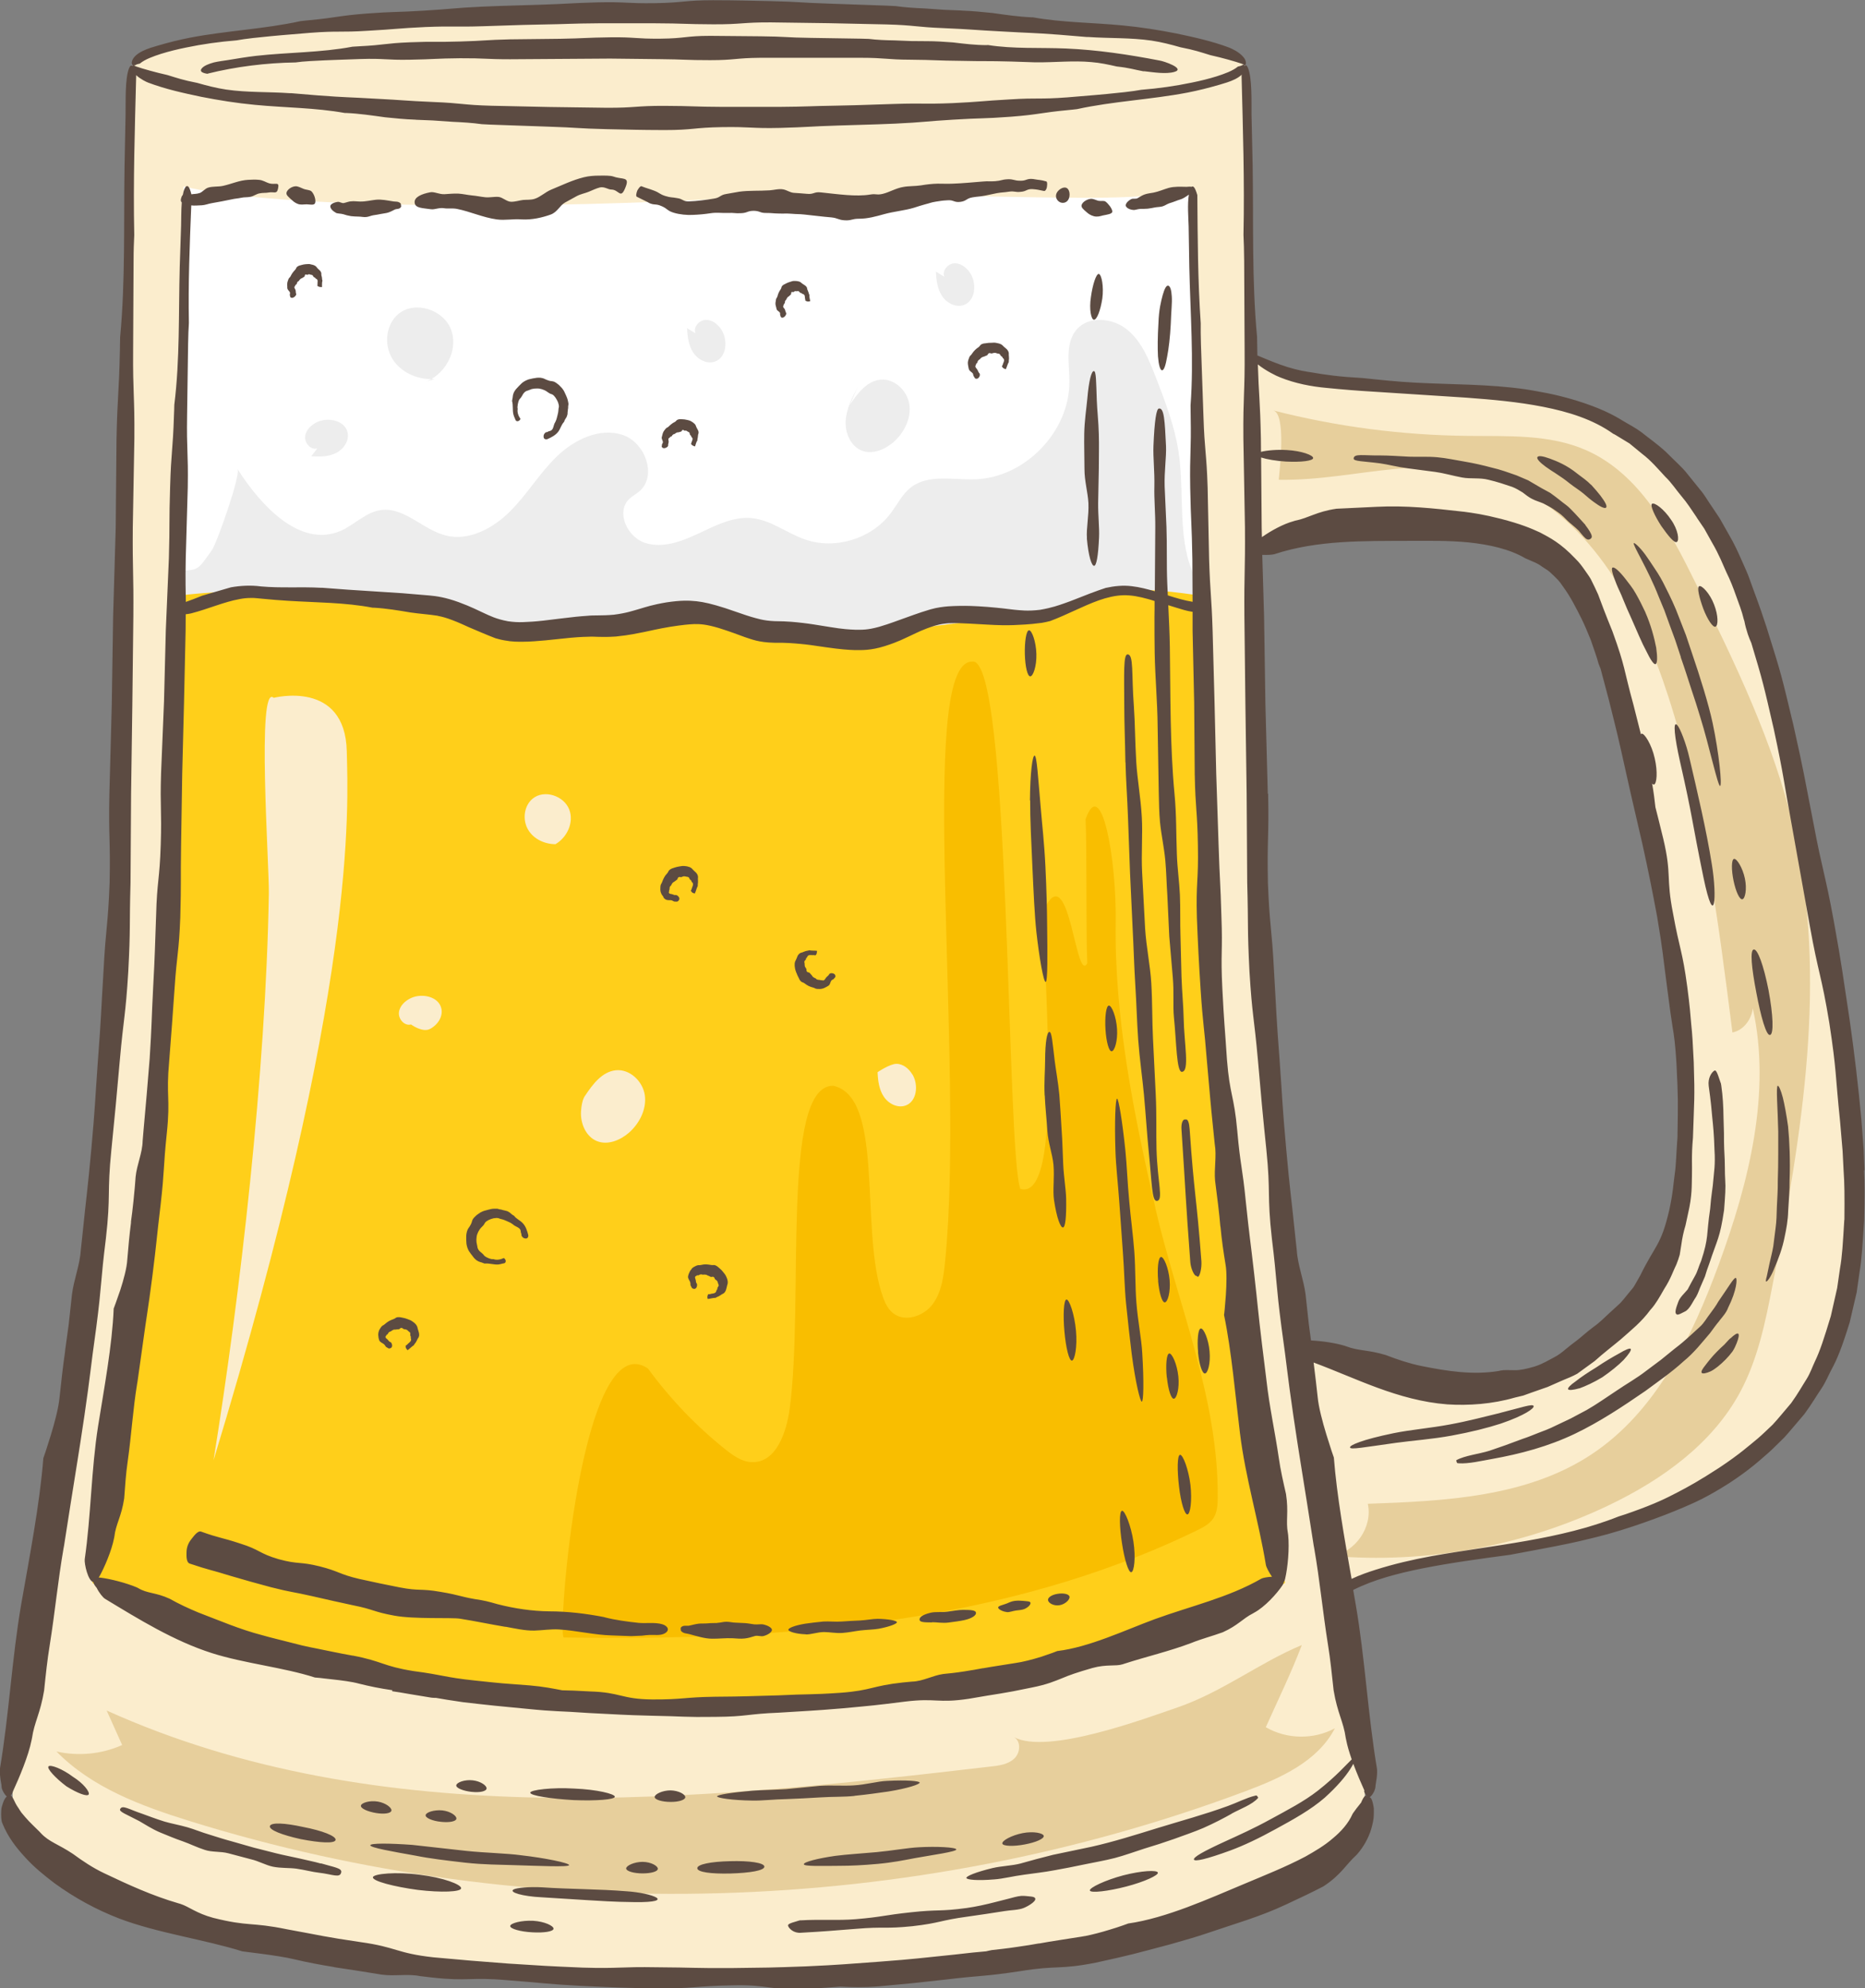
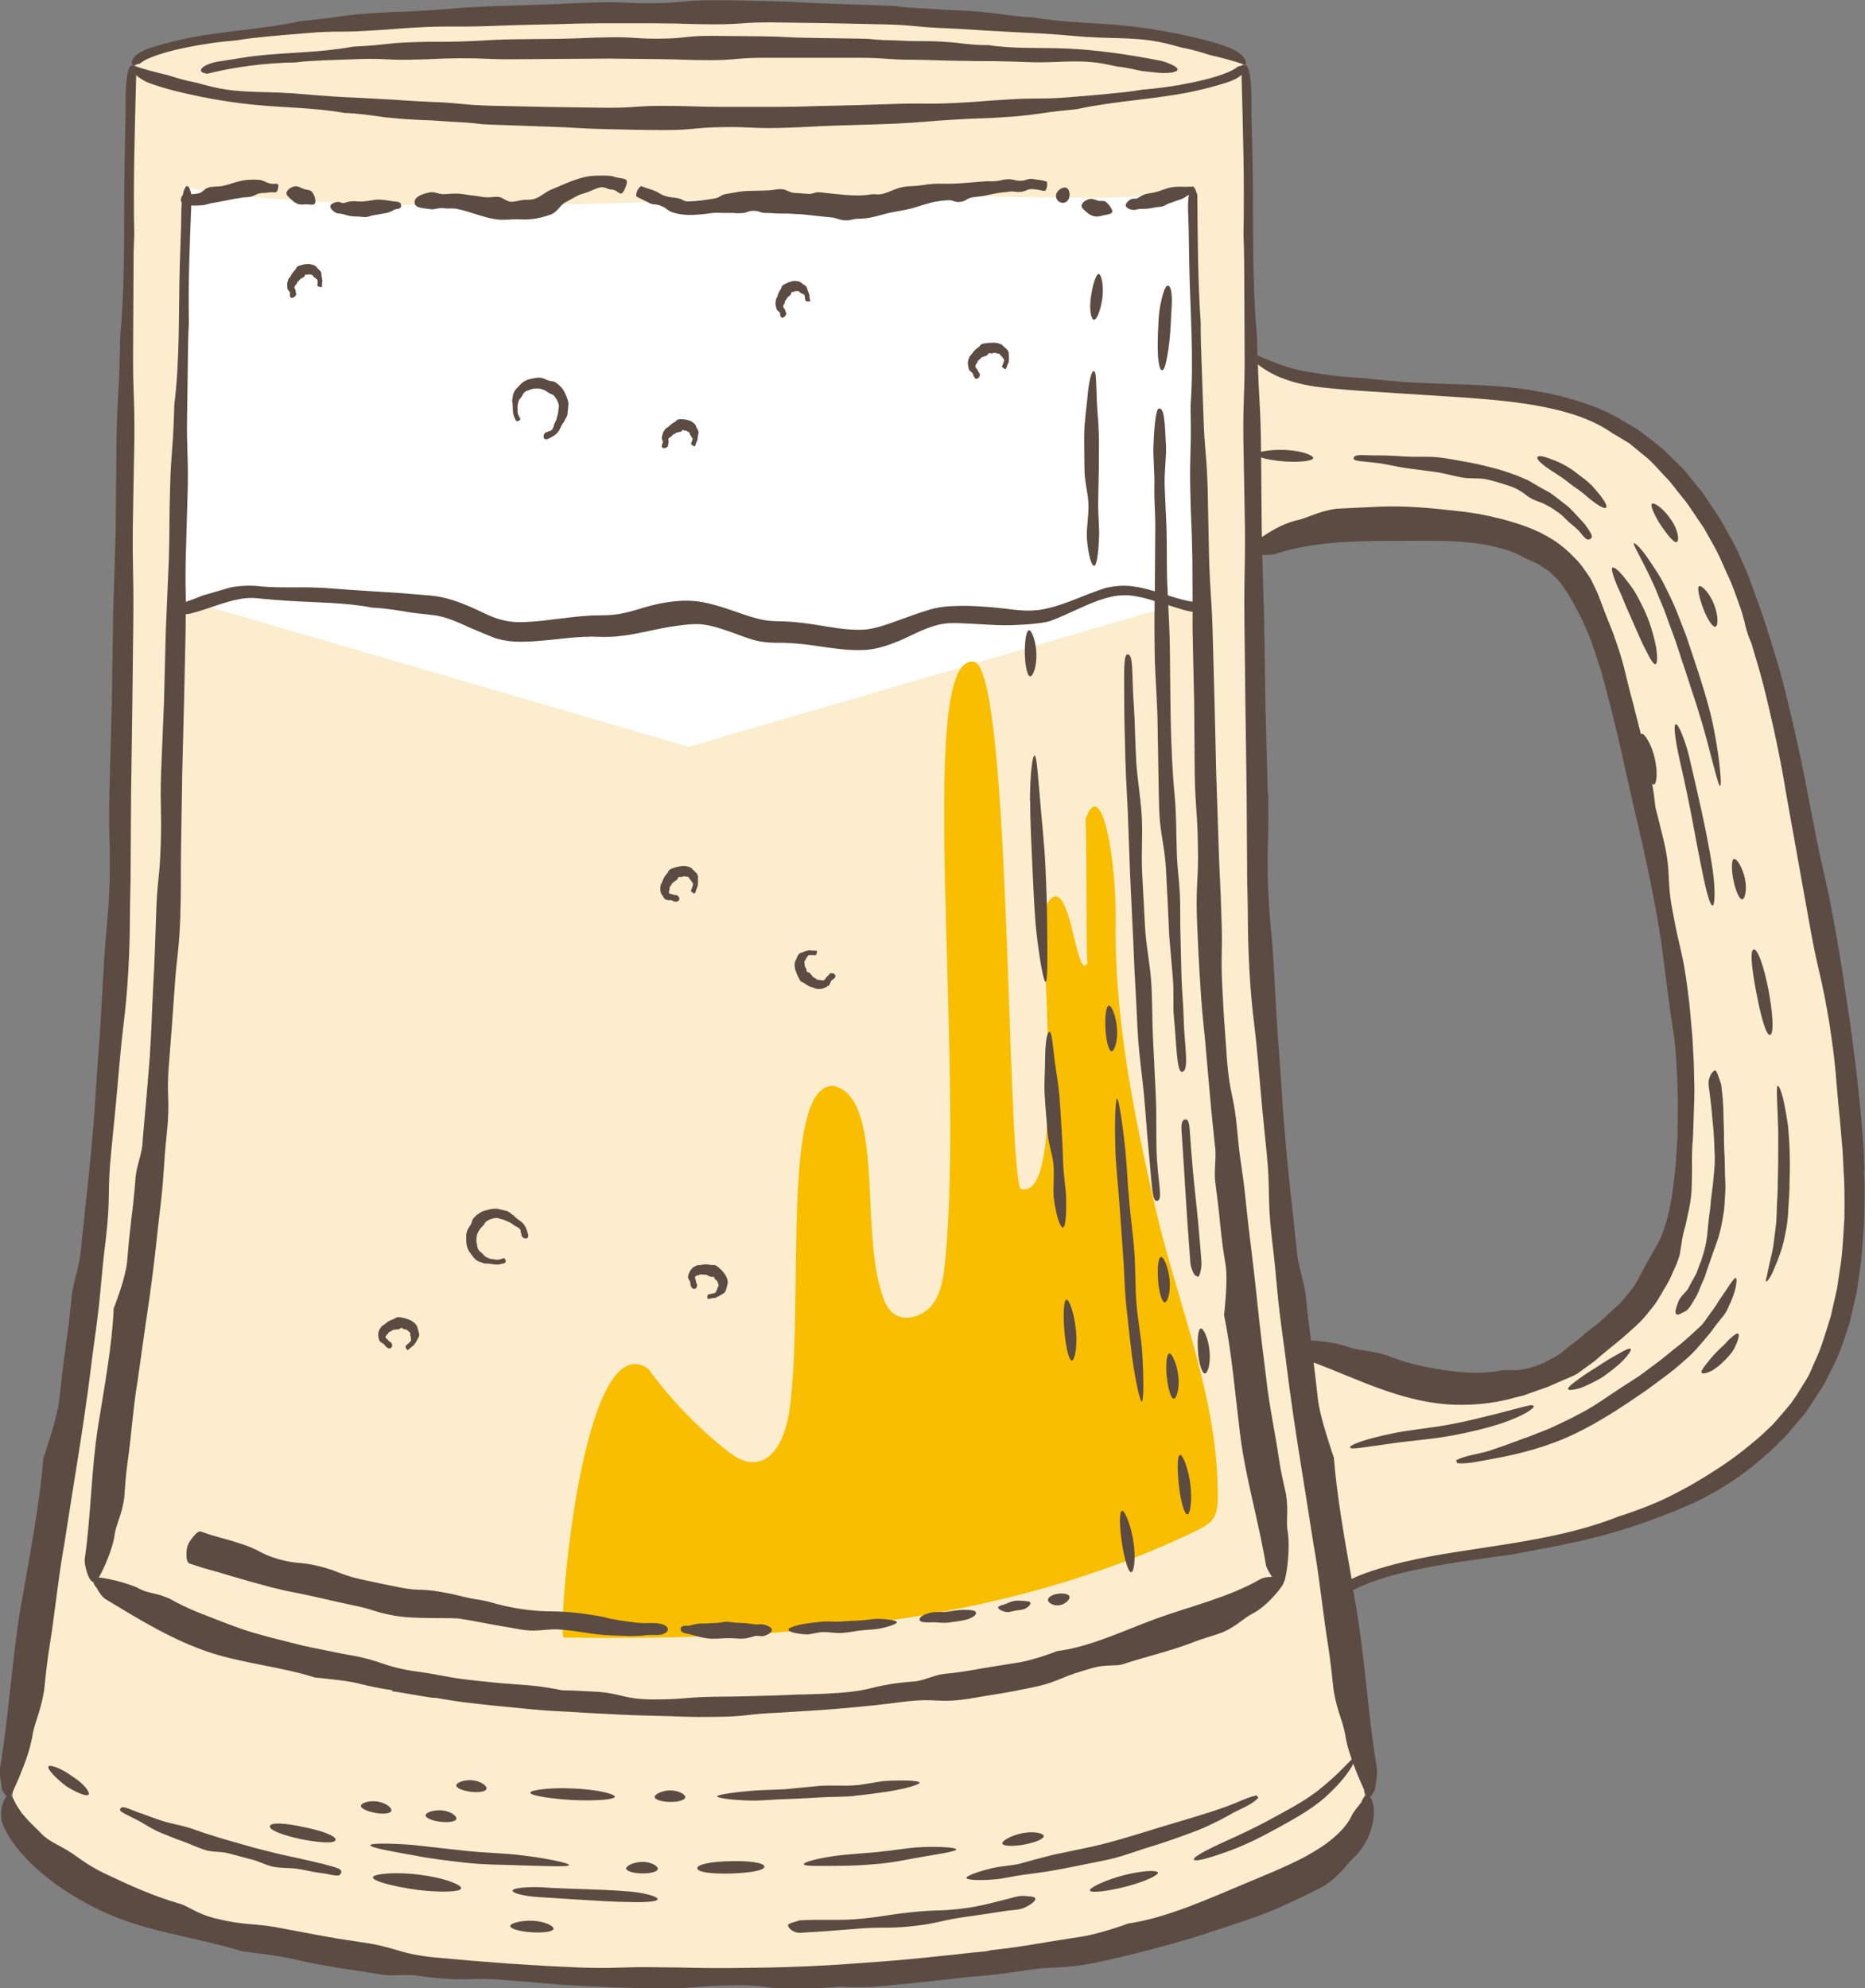
<svg xmlns="http://www.w3.org/2000/svg" id="uuid-3962fc23-d864-4dad-a954-83cbe73c2e76" data-name="Camada 2" viewBox="0 0 164.89 175.8">
  <rect x="0" y="0" width="164.89" height="175.8" fill="#808080" stroke="none" />
  <g id="uuid-6e694cdf-9a0a-46cd-9bbc-36533c9e95ed" data-name="Camada 1">
    <g id="uuid-68c66694-41ba-4412-b9bf-3e20029da86e" data-name="Glass">
      <path d="M160.45,78.27c-3.19-17.41-5.81-34.27-18.31-40.89-6.62-3.5-19.62-2.94-25.75-3.68-2.75-.33-4.7-1.4-6.03-2.47-.19-14.62-.32-25.47-.32-25.47,0-2.58-22.01-4.68-49.16-4.68S11.73,3.17,11.73,5.76c0,0-.49,42.64-1,72.75-.51,30.12-9.62,79.59-9.62,79.59v.68c0,8.88,26.76,16.08,59.78,16.08s59.78-7.2,59.78-16.08v-.68s-1.27-6.88-2.88-17.06c7.43-5.54,26.94-1.75,39.55-14.66,10.3-10.54,6.3-30.71,3.11-48.12ZM144.08,115.93c-10.51,10.77-20.92,5.36-29.57,2.51-1.76-13.53-3.26-28.2-3.46-39.93-.15-9.18-.31-19.53-.45-29.47,7.56-3.32,18.91-3.18,24.6-.49,6.38,3.01,7.69,13.19,10.87,26.57,3.19,13.38,5.28,33.35-2,40.81Z" style="fill: #fbedcd;" />
      <path d="M105.54,16.49c-5.03,2.14-20.32,0-42.28,1.12-20.22,1.03-39.93.6-47.02-1.12,0,.56-.42,7.5-.85,36.26l45.5,13.28,45.5-13.28c-.44-28.75-.85-35.7-.85-36.26Z" style="fill: #fff;" />
-       <path d="M61.29,31.17c.41.63,1.22,1.05,1.92.8,1.01-.36,1.16-1.82.62-2.74-.3-.51-.82-.95-1.41-.95-.59,0-1.16.64-.93,1.19l-.74-.45c.03.75.13,1.53.54,2.15ZM76.16,39.83c.96.39,2.07-.07,2.85-.75.93-.83,1.56-2.07,1.39-3.31-.18-1.23-1.33-2.33-2.57-2.2-1.21.13-2.04,1.24-2.71,2.25l.72-1.61c-.5.94-1,1.92-1.07,2.98-.07,1.06.42,2.24,1.4,2.64ZM38.46,33.51c-.11,0-.22,0-.32,0-.14.08-.27.16-.42.22l.75-.23ZM83.29,26.17c.41.63,1.22,1.05,1.92.8,1.01-.36,1.16-1.82.62-2.74-.3-.51-.82-.95-1.41-.95-.59,0-1.16.64-.93,1.19l-.74-.45c.03.75.13,1.53.54,2.15ZM106.39,52.32c-.76-1.09-1.29-2.4-1.54-3.7-.56-2.87-.21-5.84-.66-8.73-.35-2.25-1.18-4.4-2-6.53-.6-1.55-1.25-3.17-2.54-4.22-1.29-1.05-3.43-1.25-4.49.03-1,1.2-.62,2.96-.61,4.52.04,4.45-3.91,8.56-8.37,8.69-1.92.06-4.07-.47-5.61.69-.8.6-1.24,1.55-1.85,2.35-1.7,2.23-4.89,3.2-7.54,2.28-1.61-.56-3.02-1.72-4.71-1.89-1.64-.16-3.2.65-4.69,1.35s-3.18,1.35-4.75.84c-1.57-.51-2.59-2.72-1.41-3.87.27-.26.61-.44.9-.68,1.62-1.38.51-4.37-1.51-5.01s-4.23.43-5.76,1.9-2.63,3.35-4.13,4.85c-1.5,1.51-3.63,2.67-5.7,2.16-2.03-.51-3.69-2.55-5.76-2.25-1.34.19-2.33,1.32-3.57,1.85-3.56,1.5-7.01-2.22-9.09-5.48.31.49-1.83,6.55-2.24,7.13-1.37,1.95-1.19,1.81-3.35,1.87-.01.75-.02,1.51-.04,2.29l30.57,8.92c13-.62,25.98-1.51,38.94-2.65l21.5-6.27c0-.15,0-.28,0-.43ZM38.13,33.52c1.49-.86,2.36-2.78,1.75-4.38-.67-1.76-3.17-2.58-4.63-1.4-1.14.92-1.33,2.73-.56,3.98.71,1.16,2.09,1.8,3.44,1.8ZM28.05,39.65l-.53.69c.75.05,1.53.05,2.2-.29.67-.34,1.18-1.09,1.01-1.82-.24-1.04-1.67-1.36-2.65-.93-.54.24-1.04.7-1.1,1.29-.06.59.5,1.22,1.07,1.06Z" style="fill: #ededed;" />
-       <path d="M107.05,78.51c-.14-8.04-.27-16.98-.39-25.76-12.4-1.98-9.22,1.52-15.34,1.84-4.46.23-10.27.68-15.08,2.04-5.01,1.42-9.88-2.37-15.35-2.37s-10.88,2.4-15.3,1.5c-10.58-2.16-20.17-4.45-30.46-3.01-.12,8.78-.26,17.72-.39,25.76-.31,18.5-3.87,44.29-6.57,61.44,9.83,6.53,29.74,11,52.72,11s42.89-4.47,52.72-11c-2.7-17.15-6.25-42.95-6.57-61.44Z" style="fill: #ffcf1a;" />
      <path d="M102.15,106.78c-1.92-8.3-3.63-16.78-3.51-25.3.08-5.53-1.26-13.02-2.66-9.05.13,2.81.02,9.94.15,12.74-1.01,1.84-1.54-8.79-3.62-5.15-.85,2.25,2.08,26.38-2.3,25.1-1.27-3.47-.81-47.41-4.28-46.62-4.94,0-.59,35.4-2.37,53.01-.13,1.32-.3,2.72-1.09,3.79s-2.43,1.63-3.48.83c-.62-.47-.88-1.27-1.11-2.02-1.78-5.94.25-17.15-4.22-18.11-4.65-.04-2.56,19.03-3.84,28.54-.28,2.11-1.2,4.79-3.33,4.74-.89-.02-1.67-.58-2.37-1.14-2.58-2.06-4.88-4.47-6.83-7.14-5.93-4.01-8.06,23.77-7.44,23.78,19.09.3,38.77-1.12,55.94-9.45.57-.28,1.16-.58,1.5-1.11.33-.52.37-1.17.37-1.79.09-8.77-3.54-17.09-5.52-25.64Z" style="fill: #f9be00;" />
-       <path d="M36.37,88.23c-.54.24-1.04.7-1.1,1.29s.5,1.22,1.07,1.06c0,0,1,.74,1.67.4.67-.34,1.18-1.09,1.01-1.82-.24-1.04-1.67-1.36-2.65-.93ZM24.2,61.7c-1.52-1.36-.39,14.8-.43,17.33-.27,15.85-2.52,35.38-4.89,50.08,12.76-41.89,11.89-57.74,11.78-62.67-.14-6.38-6.46-4.74-6.46-4.74ZM47.1,70.61c-.79.64-.93,1.91-.39,2.78.49.81,1.46,1.25,2.4,1.25,1.04-.6,1.65-1.94,1.22-3.06-.47-1.23-2.22-1.8-3.23-.97ZM80.67,95.01c-.3-.51-.82-.95-1.41-.95-.59,0-1.67.74-1.67.74.03.75.13,1.53.54,2.15.41.63,1.22,1.05,1.93.8,1.01-.36,1.16-1.82.62-2.74ZM54.44,94.63c-1.21.13-2.04,1.24-2.71,2.25,0,0-.29.31-.36,1.37-.07,1.06.42,2.24,1.4,2.64.96.39,2.07-.07,2.85-.75.93-.83,1.56-2.07,1.39-3.31-.18-1.23-1.33-2.33-2.57-2.2Z" style="fill: #fbedcd;" />
-       <path d="M111.91,152.72c1.08-2.41,2.25-4.81,3.19-7.27-3.69,1.52-7.02,4.15-11.01,5.52-2.95,1.01-11.49,4.2-14.45,2.62.65.35.58,1.4.03,1.9-.54.51-1.33.62-2.07.7-26.27,3.07-54.06,5.92-78.17-4.95.46,1.02.91,2.03,1.37,3.05-1.81.81-3.88,1.01-5.81.57,3.12,3.19,7.47,4.81,11.74,6.14,30.28,9.43,63.7,8.49,93.4-2.63,3.09-1.16,6.38-2.63,7.89-5.56-1.87,1.02-4.27.98-6.11-.1ZM158.59,73.25c-1.76-7.6-5.22-14.67-8.66-21.67-2.3-4.67-4.96-9.71-9.73-11.79-3.23-1.41-6.89-1.21-10.42-1.25-5.8-.06-11.59-.81-17.21-2.25,1.17.3.56,5.33.49,6.13,7.02.12,13.29-2.74,20.31.31,7.42,3.22,11.63,11.12,14.12,18.82,3.11,9.62,4.41,19.71,5.68,29.74.99-.2,1.68-1.15,1.8-2.14,1.65,7.45-.34,15.37-2.99,22.6-2.37,6.45-5.54,13.05-11.27,16.84-5.71,3.78-12.94,4.13-19.78,4.37.46,2.05-1.11,4.32-3.19,4.61,8.36.71,16.91-.85,24.48-4.47,4.71-2.25,9.19-5.45,11.65-10.05,1.55-2.9,2.22-6.17,2.84-9.4,2.6-13.33,4.93-27.16,1.87-40.4Z" style="fill: #e7cf9c;" />
      <path d="M99.51,67.39c.03,1.51.16,3.16.22,4.91.06,1.56.12,3.19.18,4.9.07,1.58.15,3.22.23,4.9.09,1.68.13,3.32.23,4.91.11,1.7.15,3.36.26,4.91.13,1.75.37,3.37.51,4.87.17,1.85.27,3.51.41,4.89.3,2.93.28,4.54.73,4.5.61-.05.05-1.64-.03-4.58-.04-1.38.02-3.01-.07-4.86-.07-1.5-.15-3.15-.24-4.9-.08-1.55-.05-3.2-.15-4.9-.09-1.58-.45-3.21-.55-4.89-.09-1.68-.18-3.31-.26-4.89-.09-1.7.06-3.37-.03-4.92-.1-1.75-.4-3.36-.49-4.86-.11-1.86-.11-3.52-.21-4.9-.22-2.94,0-4.62-.56-4.62-.38,0-.3,1.69-.29,4.64,0,1.38.07,3.05.1,4.91ZM98.29,92.95c.25-.02.54-.9.47-1.98-.07-1.08-.47-2.07-.72-2.06s-.37,1.04-.3,2.12c.07,1.08.3,1.93.54,1.92ZM98.62,101.78c.04,1.28.22,2.82.34,4.5.1,1.4.21,2.9.32,4.48.12,1.57.14,3.1.28,4.5.17,1.67.34,3.2.5,4.47.34,2.6.76,4.22.89,4.2.15-.02.2-1.67.04-4.29-.07-1.28-.39-2.82-.52-4.49-.11-1.4-.07-2.9-.18-4.47-.12-1.57-.33-3.07-.45-4.46-.16-1.67-.21-3.21-.34-4.48-.27-2.61-.6-4.61-.74-4.6s-.23,2.03-.14,4.65ZM102.39,113.26c.1,1.07.35,1.92.6,1.89.25-.02.51-.91.42-1.98-.1-1.07-.51-2.05-.76-2.03-.25.02-.35,1.05-.25,2.12ZM103.17,121.79c.11,1.07.37,1.91.62,1.88.25-.03.5-.92.39-1.98-.11-1.06-.55-2.04-.8-2.02-.25.02-.33,1.05-.22,2.12ZM104.24,131.42c.16,1.42.5,2.52.75,2.48.24-.03.42-1.19.26-2.61-.17-1.4-.67-2.69-.92-2.66-.25.03-.26,1.38-.09,2.79ZM63.41,143.5c-.28.01-.56,0-.82.03-.29.03-.57,0-.82.03-.31.04-.58.12-.81.17-.25.06-.56-.08-.77.18-.02.02,0,.2,0,.23,0,.03.02.06.04.08.2.22.5.2.74.27.65.17,1.3.39,1.96.4.62.01,1.24-.07,1.85-.04.36.02.71.06,1.06.02.31-.03.61-.13.91-.22.25-.07.51.07.77,0,.47-.13.73-.38.73-.54,0-.16-.28-.37-.75-.48-.23-.05-.51.02-.82-.01-.25-.03-.52-.09-.81-.11-.26-.01-.53-.02-.82-.04-.26,0-.54-.08-.82-.08-.28,0-.55.09-.82.1ZM93.51,140.92c-.51.08-.89.32-.85.57.04.25.5.52,1.01.44s.93-.5.89-.75c-.04-.25-.55-.34-1.05-.26ZM105.77,112.81c.06,0,.07.08.14.08.18-.02.35-.82.31-1.37-.44-5.85-.64-5.83-1.04-11.69-.04-.55-.15-.87-.32-.85h-.13c-.17.03-.31.35-.27.9.39,5.86.34,5.86.78,11.72.04.55.35,1.23.53,1.21ZM82.4,143.43c.43,0,.93.1,1.47.03.53-.07,1.01-.13,1.41-.22.74-.17,1.04-.45,1.01-.65-.03-.21-.39-.25-1.14-.25-.41,0-.87.09-1.39.16-.53.07-1.05-.01-1.47.09-.75.18-1.01.41-.99.62.02.21.33.24,1.11.24ZM89.02,142.54c.22.02.51-.1.79-.14.28-.04.57-.05.77-.14.32-.14.55-.38.53-.54-.02-.16-.36-.14-.7-.18-.22-.02-.45-.03-.73.01-.28.04-.48.15-.68.23-.32.13-.77.2-.75.36.02.16.42.36.76.39ZM71.23,144.51c.46.02,1.01-.2,1.62-.21.5,0,1.05.12,1.62.08.57-.04,1.1-.16,1.6-.22.6-.07,1.15-.07,1.61-.15.93-.17,1.63-.44,1.62-.58-.01-.14-.75-.28-1.69-.3-.46,0-1.01.12-1.6.15-.5.02-1.04.05-1.6.09-.56.04-1.11-.03-1.61,0-.6.06-1.14.12-1.6.19-.93.15-1.51.39-1.5.54,0,.14.61.37,1.55.4ZM70.42,86.02c.07.19.07.2.16.37.1.17.07.2.2.35.14.15.21.09.36.21.16.12.16.12.34.22.19.08.19.09.38.14.2.04.19.12.41.13.22,0,.23.02.45-.03.21-.06.21-.09.4-.18.09-.05.13-.08.17-.11h0c.12-.12.13-.33.22-.43.04-.05.12-.08.19-.12.06-.09.11-.12.16-.19h0c0-.09.02-.22-.17-.3-.25-.09-.36.03-.37.04-.06.15-.22.22-.3.34-.07.1-.15.29-.33.21h0s-.12.01-.18-.02c-.04-.01-.08-.02-.12-.02h0s-.04,0-.06,0c-.03,0-.06-.01-.08-.03-.04,0-.08-.02-.1-.07l-.03-.02c-.1-.05-.11-.04-.21-.11-.1-.07-.07-.1-.16-.19-.08-.09-.08-.09-.16-.18-.08-.09-.17-.02-.25-.13-.08-.11,0-.15-.06-.25-.05-.11-.08-.1-.12-.21-.03-.11-.01-.12-.02-.22,0-.1-.04-.11-.02-.21.03-.1.07-.08.11-.15.06-.07,0-.13.1-.2l.03-.02c.06-.26.31-.19.48-.19.05,0,.11-.01.16,0,.04,0,.1.07.18-.08.01-.03.02-.05.03-.08v-.04c.03-.07.02-.14.02-.18-.23-.03-.44,0-.68-.05-.03.01-.06.03-.11.03-.19.04-.2.03-.39.11-.18.1-.24.03-.41.19-.16.18-.12.2-.22.41-.08.21-.13.2-.16.43-.01.22,0,.22.03.43.04.21.06.2.12.4ZM91.09,59.8c.25,0,.57-.89.54-1.98-.03-1.09-.4-2.1-.65-2.09-.25,0-.4,1.04-.37,2.12.03,1.09.23,1.96.48,1.95ZM61.16,112.19c-.17.19-.16.2-.27.45-.04.12-.05.18-.06.24h0c0,.21.16.36.2.51.02.07.01.16.02.25.07.11.08.17.14.26h.01c.09.06.25.12.37-.05.12-.24.03-.36.04-.36-.1-.08-.07-.24-.11-.36-.04-.09-.11-.29.06-.31h0c.02-.06.09-.07.16-.06.04,0,.08-.01.11-.04h0s.03-.03.06-.03c.03-.01.06-.01.08-.01.04-.01.08-.01.13.02h.04c.12,0,.12-.01.25,0,.13.02.11.06.22.09.11.04.11.05.21.1.1.05.16-.05.28.02.11.07.05.14.14.21.08.08.11.06.17.15.06.09.04.1.07.19.02.09.06.09.06.19-.01.11-.05.09-.09.18-.05.09,0,.14-.08.23l-.03.03c-.02.27-.28.27-.45.3-.05.01-.11.04-.17.04-.04,0-.12-.05-.16.12,0,.03-.01.06-.02.08v.04c0,.07.01.14.03.18.24-.02.45-.1.7-.1.03-.02.06-.04.1-.06.18-.08.19-.07.36-.19.16-.13.23-.08.37-.27.12-.21.09-.22.16-.45.04-.23.1-.24.08-.49-.04-.24-.06-.24-.15-.46-.11-.21-.13-.19-.26-.37-.14-.17-.14-.17-.3-.31-.17-.13-.15-.16-.35-.26-.2-.09-.24,0-.44-.05-.21-.03-.22-.04-.42-.05-.21,0-.21.01-.42.05-.21.05-.23-.02-.44.07-.21.11-.22.09-.41.26ZM92.37,96.86c.04.97.16,2.04.23,3.12.07,1.07.45,2.05.54,3,.1,1.14-.08,2.27.05,3.13.24,1.62.58,2.44.79,2.42.21-.02.31-.92.28-2.56-.02-.86-.21-1.91-.26-3.05-.05-.95-.06-1.96-.14-3.03-.07-1.08-.12-2.11-.2-3.08-.11-1.15-.3-2.14-.41-3.01-.2-1.65-.26-2.57-.47-2.56-.21.01-.37.86-.38,2.52,0,.88-.1,1.93-.04,3.09ZM91.08,70.76c-.01,1.63.1,3.76.2,5.94.1,2.15.19,4.22.35,5.7.25,2.25.63,4.43.82,4.42.19-.01.16-2.6.13-4.94-.01-1.46-.05-3.15-.15-5.23-.1-2.11-.3-3.8-.43-5.39-.22-2.5-.33-4.45-.53-4.45-.19,0-.39,1.52-.41,3.96ZM94.11,117.74c.13,1.44.41,2.58.66,2.56.25-.02.49-1.21.36-2.65-.13-1.44-.59-2.77-.84-2.75-.25.02-.31,1.4-.18,2.84ZM61.13,39.17s-.09.06.04.17c.02.02.05.04.07.05l.04.02c.06.04.13.05.17.06.07-.18.09-.36.21-.53,0-.03,0-.06,0-.09.03-.16.04-.16.05-.32,0-.17.08-.18.05-.36-.05-.18-.08-.17-.16-.34-.09-.16-.05-.2-.18-.35-.15-.14-.16-.13-.33-.24-.18-.09-.19-.07-.38-.12-.19-.04-.19-.04-.38-.05-.19,0-.19-.03-.37.02-.18.05-.15.14-.3.22-.15.08-.15.07-.29.18-.13.1-.13.11-.25.22-.11.12-.17.07-.28.21-.1.15-.12.13-.2.29-.07.16-.05.17-.1.33-.02.08-.03.12-.04.16h0c0,.14.12.29.11.4,0,.06-.05.11-.08.18,0,.09-.02.13-.03.21h0c.04.07.09.16.28.13.26-.07.29-.2.29-.21-.02-.13.06-.26.05-.38-.01-.11-.09-.27.09-.33h0c0-.06.07-.09.14-.11.04-.02.07-.05.08-.08h0s.01-.03.03-.05c.02-.02.04-.03.06-.04.02-.03.05-.05.11-.04l.03-.02c.08-.06.08-.07.17-.11.09-.05.11,0,.2-.04.09-.02.09-.02.18-.05.08-.02.06-.13.16-.15.09-.01.09.07.16.07.07,0,.08-.02.15,0,.07.03.06.04.12.08.06.04.09.02.15.09.05.07.01.09.05.17.03.09.11.07.12.18v.03c.21.14.07.31.03.45-.02.04-.02.09-.04.13ZM57.33,17.92c.53.26.61.06,1.15.3.55.23.49.41,1.09.59.52.16,1.19.22,1.7.19.53-.02,1.06-.07,1.58-.15.51-.08,1.01,0,1.51-.02.57-.03.58.05,1.15.02.57-.02.55-.2,1.11-.21.56,0,.57.2,1.11.19.56,0,.56.04,1.12.05.56.02.56-.02,1.13.02.57.05.57.01,1.15.07q.58.06,1.17.13t1.19.12c.6.06.59.22,1.2.26.62.03.61-.14,1.26-.14.78,0,1.51-.21,2.2-.4.9-.25,1.82-.32,2.65-.57.5-.15.49-.17.98-.3.48-.12.48-.16.95-.24.47-.06.45-.09,1.03-.12.56-.05.58.21,1.14.14.56-.07.53-.31,1.08-.4.54-.09.55-.05,1.09-.15.53-.11.53-.11,1.06-.22.53-.09.54-.05,1.06-.13.53-.08.54.07,1.06.01.52-.04.5-.25,1.01-.24.51.04.5.06,1.01.16.13.04.22-.08.28-.29,0,0,.1-.51-.05-.55-.56-.16-.57-.1-1.15-.21-.59-.07-.6.17-1.15.15-.55,0-.56-.15-1.12-.13-.55.03-.54.13-1.09.17-.54.04-.55-.02-1.09.03-.89.07-1.78.16-2.65.19-.46.02-.82,0-1.35,0-.5.01-1,.07-1.47.15h0c-.52.08-1.06.05-1.56.14-.67.11-1.21.46-1.82.61-.54.13-.58-.03-1.1.06-1.28.21-2.85-.03-4.39-.19-.58-.07-.61.19-1.2.13-.59-.06-.6-.04-1.19-.09-.32-.03-.58-.23-.9-.3-.4-.08-.82.05-1.23.08-.91.06-1.81,0-2.68.12-.57.1-.57.1-1.14.2-.57.09-.54.33-1.1.41-.56.08-.56.1-1.12.16-.56.06-.56.06-1.12.09-.52,0-.49-.22-1-.29-.51-.1-.54-.03-1.06-.19-.53-.17-.48-.28-1.01-.48-.53-.2-.55-.17-1.09-.38-.13-.06-.37.37-.37.37-.08.2-.16.51-.04.56.51.25.51.25,1.03.51ZM93.74,17.89c.29.12.62,0,.75-.31.14-.31.09-.85-.21-.97-.3-.13-.76.19-.88.51-.12.32.06.65.34.77ZM105.92,119.57c.1,1.06.37,1.9.62,1.87.25-.03.5-.91.4-1.97-.09-1.06-.52-2.04-.77-2.01-.25.02-.34,1.04-.24,2.11ZM88.63,32.3s-.1.07.02.2c.02.02.04.04.07.06l.04.02c.06.04.13.06.17.06.1-.21.14-.42.26-.63,0-.03,0-.07,0-.11.02-.19.03-.2.01-.4-.04-.2.04-.24-.06-.45-.12-.2-.15-.18-.32-.34-.18-.14-.15-.19-.36-.29-.21-.08-.21-.06-.42-.11-.21-.03-.21,0-.41,0-.2,0-.21,0-.41.03-.2.04-.21,0-.4.08-.19.08-.15.17-.31.28-.16.12-.17.11-.31.25-.14.15-.14.15-.26.32-.1.18-.18.14-.25.34-.07.21-.09.21-.12.43,0,.22.02.22.05.43.02.1.03.15.05.2h0c.07.16.26.24.34.35.03.06.04.14.06.22.07.08.08.14.13.21h0c.08.04.19.09.33-.06.17-.21.08-.35.08-.36-.12-.11-.14-.27-.23-.39-.08-.1-.23-.23-.09-.38h0c-.02-.06.03-.12.09-.16.03-.04.05-.07.05-.11h0s0-.04.02-.06c.02-.03.03-.05.05-.06.02-.04.05-.07.1-.07l.02-.03c.08-.08.07-.09.17-.16.1-.07.12-.04.23-.09.11-.05.12-.05.22-.09.11-.04.08-.15.2-.2.13-.04.14.05.26.02.12-.02.12-.05.24-.05.12,0,.11.02.22.05.1.03.12,0,.21.05.08.06.05.09.11.15.05.08.12.05.16.16v.03c.23.14.1.36.04.51-.02.05-.02.11-.05.16ZM18.36,6.51c2.5-.62,5.16-.95,7.78-.99.34-.05.75-.09,1.29-.12,2.2-.12,2.2-.09,4.41-.18,2.21-.07,2.21.1,4.42.06,2.21-.04,2.21-.11,4.42-.13,2.21-.01,2.21.09,4.42.09q2.21-.01,4.42-.03,2.21-.01,4.42-.03,2.21.02,4.42.05c2.21.02,2.21.09,4.42.09,2.22,0,2.22-.19,4.44-.21q2.22,0,4.44,0,2.22,0,4.44,0c2.22,0,2.22.16,4.43.17,2.22.02,2.22.08,4.43.1,2.21.05,2.22,0,4.43.06,1.03.04,1.58.05,2.1.07h.12c1.63.02,3.26-.17,4.88-.02.76.06,1.51.22,2.25.39,1.13.12,1.56.28,2.33.42h.11c.79.09,1.9.27,2.64.06,1.04-.29-.96-.97-1.31-1.01-2.74-.53-5.49-.94-8.25-1.06-2.33-.1-4.64.05-6.92-.31-.03,0-.07.01-.1.01-1.01,0-2-.12-2.99-.24-.77-.06-1.54-.11-2.32-.11-.03,0-.06,0-.08,0-.34,0-.75,0-1.28-.01-.66-.02-1.13-.04-1.51-.06-.76-.01-1.51-.04-2.25-.13-.2,0-.43-.01-.68-.02q-2.22-.03-4.44-.07c-2.22-.03-2.22-.12-4.44-.14q-2.22-.02-4.44-.04c-2.21,0-2.21.23-4.43.25-2.21.02-2.22-.15-4.43-.12-2.21.03-2.21.09-4.43.13q-2.22.03-4.43.05c-2.21.05-2.21.13-4.43.19-2.21.07-2.22-.02-4.43.07-2.22.09-2.21.24-4.42.35-.24.01-.46.03-.65.04-2.8.53-5.68.49-8.53.81-.85.1-1.69.24-2.53.38-.31.05-.76.1-1.19.2-.43.12-.83.27-1.05.5-.07.08-.1.14-.1.2l.02.08c.08.13.35.2.6.23ZM96.06,18.75c.17.16.37.29.66.37.3.07.54,0,.79-.07.37-.08.87-.12.83-.38-.03-.26-.37-.68-.6-.85-.15-.1-.42-.02-.65-.07-.23-.07-.45-.19-.66-.17-.33.04-.69.26-.79.51-.1.24.16.43.43.67ZM97.16,24.22c-.24-.05-.56.95-.71,2.05-.17,1.1.03,1.98.26,2,.27.02.59-.83.75-1.88.14-1.05-.06-2.11-.31-2.17ZM96.09,47.58c.14,1.62.43,2.45.64,2.45.21,0,.37-.89.44-2.52.04-.86-.09-1.9-.08-3.04.02-.94.04-1.95.06-3.01,0-1.07.03-2.1,0-3.07-.03-1.15-.15-2.14-.18-3.01-.06-1.65-.05-2.57-.26-2.57-.21,0-.44.82-.58,2.47-.08.87-.25,1.92-.27,3.07-.02.97.02,2.04.02,3.12,0,1.07.3,2.06.35,3.01.05,1.14-.2,2.25-.13,3.11ZM71.33,26.65s.06.01.08.01h.04c.07,0,.14-.01.18-.03-.02-.19-.09-.36-.07-.57-.02-.02-.03-.05-.04-.08-.05-.15-.04-.16-.11-.31-.08-.14-.01-.2-.13-.34-.13-.13-.15-.11-.3-.22-.16-.1-.14-.15-.33-.22-.2-.05-.2-.04-.4-.05-.21,0-.2.03-.39.08-.19.06-.19.06-.36.14-.16.1-.18.07-.32.19-.13.13-.06.19-.16.33-.09.14-.1.14-.17.29-.07.15-.06.16-.11.32-.04.16-.11.14-.14.32-.01.18-.04.17-.04.35.01.17.04.17.07.34.02.08.03.12.04.16h0c.06.13.24.19.29.3.02.05.01.12.01.19.05.08.04.13.07.19h0c.06.04.15.1.31-.03.2-.18.16-.32.16-.33-.08-.11-.07-.25-.14-.36-.06-.09-.21-.2-.08-.33h0c-.02-.06.03-.11.07-.16.02-.04.04-.07.04-.11h0s0-.04,0-.06c0-.03.02-.05.03-.06,0-.03.03-.07.08-.09v-.03c.06-.09.05-.1.11-.18.06-.08.09-.06.16-.13.07-.06.07-.07.14-.13.06-.06,0-.15.06-.21.07-.05.11.02.18-.01.07-.03.06-.06.13-.08.07,0,.07,0,.15.01.07,0,.09-.03.17,0,.08.04.05.07.12.12.07.06.13.01.19.1l.02.02c.25.03.21.24.23.38,0,.04.03.09.03.13,0,.04-.05.09.12.13ZM28.37,164.77c-.55-.16-1.23-.29-1.98-.47-.6-.14-1.28-.26-1.99-.44-.63-.16-1.28-.33-1.97-.5-.63-.18-1.29-.37-1.96-.56-.68-.18-1.32-.39-1.96-.59-.69-.2-1.32-.47-1.95-.65-.7-.2-1.4-.32-2.01-.5-.75-.23-1.41-.49-1.97-.69-1.21-.4-1.77-.82-1.96-.41-.11.23.57.46,1.7,1.06.53.3,1.12.7,1.86,1.01.6.24,1.26.53,1.97.77.63.22,1.26.54,1.95.76.64.22,1.4.12,2.08.3.68.18,1.35.36,2,.53.7.16,1.32.53,1.96.66.72.14,1.43.09,2.05.17.77.11,1.44.3,2.01.36,1.22.14,1.86.51,1.97-.04.07-.37-.63-.44-1.8-.79ZM6.45,157.1c-.91-.69-1.99-1.11-2.16-.92-.17.18.61,1.03,1.58,1.76.97.61,1.85.94,1.97.72.12-.22-.46-.98-1.39-1.56ZM29.67,162.68c.06-.34-1.18-.82-2.85-1.14-1.67-.37-2.87-.42-2.96-.08-.08.33,1.05.78,2.73,1.15,1.69.33,3.02.41,3.08.07ZM99.2,133.58c-.26.03-.23,1.42,0,2.88.22,1.46.58,2.6.82,2.55.25-.04.41-1.26.19-2.71-.22-1.44-.77-2.76-1-2.72ZM29.68,18.81c.17.09.42.06.67.13.2.07.43.13.68.17.21.02.44.04.67.04.22,0,.44.06.67.04.23-.02.44-.13.65-.16.23-.04.44-.06.64-.11.23-.05.44-.06.64-.12.23-.07.44-.19.6-.27.18-.09.45,0,.57-.27,0-.02-.03-.19-.03-.22,0-.03-.02-.06-.04-.07-.19-.18-.42-.13-.61-.16-.52-.08-1.05-.2-1.55-.15-.47.05-.92.17-1.39.16-.26,0-.53-.05-.78-.02-.21,0-.43.1-.66.15-.19.04-.36-.12-.55-.1-.36.05-.62.2-.65.35-.04.14.11.41.47.6ZM50.18,36.53h0c0-.06,0-.12.02-.21,0-.1.02-.17.03-.23,0-.12,0-.23.03-.35,0-.03,0-.07-.01-.11-.07-.35-.07-.35-.21-.68-.16-.32-.13-.35-.36-.64-.25-.26-.24-.27-.54-.48-.3-.19-.36-.08-.68-.2-.32-.1-.31-.18-.66-.23-.35-.02-.35.01-.7.06-.35.08-.35.06-.68.22-.31.18-.3.22-.55.46-.23.26-.26.24-.43.54-.14.32-.07.34-.15.66,0,.04-.01.07-.02.1.12.43.02.82.13,1.23.03.12.08.23.13.34.03.08.07.26.25.23.03,0,.06-.01.08-.03l.04-.02c.06-.04.1-.1.12-.15-.18-.25-.31-.57-.25-.89-.01-.04-.02-.09-.02-.15.02-.26.03-.26.09-.51.08-.25.16-.22.28-.43.13-.2.1-.22.27-.39.18-.15.22-.1.41-.19.2-.08.2-.09.43-.12.23,0,.23-.03.46,0,.23.05.23.05.45.14.21.1.2.13.4.25.19.13.25.06.42.22.16.18.15.18.27.38.11.2.11.21.17.44.05.24-.03.25-.03.49-.02.24-.04.24-.09.48-.07.24-.05.25-.15.48-.05.11-.08.16-.11.21h0c-.08.19-.09.43-.24.57-.07.06-.17.1-.27.11-.11.08-.18.08-.27.1h0c-.07.08-.18.14-.18.36-.01.3.28.26.33.24.36-.16.74-.35.98-.68.2-.28.26-.61.51-.86,0,0,0-.01,0-.02.04-.14.13-.26.21-.39.04-.11.09-.22.09-.34ZM38.11,18.5c.32.05.7-.16,1.14-.09.34.06.74-.02,1.15.06,1.16.23,2.29.76,3.52.93.73.1,1.43-.06,2.2,0,.93.05,1.81-.16,2.57-.43.6-.22.8-.81,1.28-1.07.35-.19.69-.38,1.02-.56.36-.19.73-.25,1.05-.38.36-.15.69-.31,1.01-.39.41-.08.71.19,1,.19.7,0,.82.96,1.28-.27.34-.89-.3-.6-1.06-.87-.35-.12-.82-.09-1.33-.09-.41,0-.86.03-1.31.14-1.05.26-1.97.72-2.88,1.09-.56.23-.95.65-1.48.82-.34.11-.7.07-1.02.1-.29.03-.71.17-1.07.16-.39-.01-.74-.4-1.11-.43-.39-.03-.79.07-1.17.03-.4-.04-.79-.13-1.17-.16-.42-.04-.81-.14-1.2-.16-.44-.02-.86.03-1.24.05-.47.02-.9-.24-1.25-.17-.78.15-1.43.43-1.38.92.05.5.71.47,1.43.58ZM25.77,17.65c.15.15.32.29.56.38.24.09.47.05.69.04.35-.02.75.13.84-.12.09-.25-.07-.77-.31-1.02-.15-.15-.46-.13-.71-.23-.25-.1-.49-.24-.71-.23-.35.02-.71.28-.79.53-.08.25.18.41.42.65ZM27.44,23.36c-.2-.03-.2,0-.4,0-.19.02-.19.02-.38.07-.17.06-.19.03-.35.13-.15.1-.1.18-.22.3-.11.13-.12.12-.22.26-.1.14-.09.14-.17.29-.07.15-.14.12-.2.28-.05.17-.07.16-.1.33-.02.17,0,.17,0,.34,0,.08,0,.12.01.16h0c.04.14.2.24.23.35.01.05,0,.12-.02.19.03.08.02.13.04.2h0c.05.05.13.13.31.03.23-.14.22-.28.22-.29-.06-.12-.02-.26-.07-.38-.05-.1-.17-.24-.02-.34h0c-.01-.06.04-.1.1-.14.03-.03.05-.06.06-.1h0s0-.04.01-.06c.01-.03.03-.04.05-.06.01-.03.04-.06.09-.07l.02-.02c.06-.08.05-.09.13-.16.07-.07.1-.04.18-.1.08-.05.08-.05.16-.1.07-.04.02-.15.1-.19.08-.04.11.04.18.02.07-.02.07-.05.14-.05.07,0,.07.02.14.04.07.02.09,0,.16.04.07.05.04.08.1.14.05.07.12.04.17.13l.02.03c.24.08.16.28.16.42,0,.05.01.09,0,.14,0,.04-.07.08.1.15.03.01.05.02.08.03h.04c.07.02.14.02.18.01.01-.2-.02-.37.04-.57-.01-.02-.02-.05-.03-.09-.02-.16,0-.16-.05-.32-.05-.16.02-.2-.06-.36-.1-.16-.13-.14-.25-.27-.14-.13-.11-.18-.28-.28-.18-.09-.19-.07-.39-.12ZM81.23,163.33c-1,.05-2.41.31-3.73.43-1.32.12-2.66.2-3.65.33-1.55.22-2.79.54-2.78.74.01.2,1.56.15,3.14.14,1.01,0,2.06-.05,3.39-.17,1.32-.12,2.29-.32,3.29-.51,1.55-.28,3.69-.57,3.66-.77-.03-.19-1.75-.28-3.32-.19ZM145.47,54.13c-.27-.58-.55-1.13-.84-1.64-.28-.51-.63-.92-.9-1.28-.56-.72-1.01-1.12-1.17-1.02-.13.08.03.65.36,1.46.16.41.4.85.6,1.38.21.52.45,1.08.71,1.64.5,1.13.93,2.18,1.33,2.91.36.75.66,1.19.81,1.14.16-.05.18-.6.06-1.45-.16-.82-.45-1.97-.96-3.13ZM140.18,46.42c-.18-.19-.38-.42-.61-.67-.21-.24-.46-.49-.72-.76-.26-.28-.6-.48-.93-.76-.27-.22-.56-.43-.86-.65-.32-.19-.67-.35-1.01-.56-.3-.18-.62-.36-.94-.55-.34-.15-.68-.29-1.03-.44-.69-.24-1.41-.51-2.21-.69-.78-.21-1.58-.39-2.35-.52-.84-.14-1.65-.32-2.44-.39-.89-.08-1.73-.02-2.5-.05-.95-.05-1.8-.11-2.52-.11-1.53.02-2.35-.19-2.38.27-.01.26.84.23,2.35.43.71.1,1.52.32,2.45.44.75.1,1.57.21,2.44.32.77.11,1.54.34,2.35.49.74.14,1.58,0,2.33.2.77.18,1.45.41,2.1.63.33.13.63.31.92.49.28.22.55.43.83.57.32.17.67.26.99.4.31.16.61.31.88.49.32.23.65.43.9.68.25.26.49.49.73.68.25.2.46.4.64.57.16.2.3.37.42.5.24.27.42.37.64.19.15-.12.09-.32-.1-.64-.1-.16-.22-.35-.39-.56ZM140.66,42.86c-.33-.35-.77-.65-1.22-.99-.88-.72-1.78-1.09-2.41-1.32-.64-.23-1.03-.29-1.11-.12-.06.14.21.45.73.83.52.39,1.31.81,2.14,1.49.42.33.85.59,1.2.88.34.3.65.56.93.76.55.41.95.6,1.07.5.14-.13-.07-.51-.5-1.08-.22-.28-.5-.61-.82-.96ZM151.35,76.43c-.49-3.07-1.27-6.36-1.97-9.36-.3-1.34-.84-2.69-1.09-2.96-.42-.44-.22,1.14.23,3.16,1.16,5.09,1.02,5.11,2.09,10.32.98,4.7,1.22,1.77.74-1.16ZM148.6,58.11c.37,1.05.66,1.98.94,2.84.29.86.55,1.66.79,2.47.79,2.54,1.55,6.11,1.75,6.07.19-.04-.1-2.93-.66-5.56-.36-1.68-1.09-4.02-1.82-6.16-.18-.54-.36-1.08-.54-1.61-.2-.52-.4-1.04-.6-1.54-.37-1.01-.81-1.91-1.2-2.68-.29-.61-.61-1.16-.94-1.64-.32-.49-.61-.92-.86-1.27-.52-.7-.94-1.05-1.01-1.01-.15.1,1.25,2.29,2.21,4.76.16.39.32.78.49,1.18.15.41.3.83.46,1.27.16.44.33.89.5,1.36.16.48.32.98.5,1.51ZM148.26,47.91c.22-.12.12-1.06-.52-1.96-.61-.92-1.46-1.57-1.69-1.4-.17.14.25,1.07.83,1.96.61.87,1.15,1.53,1.37,1.41ZM108.9,160.35c.75-.41,1.82-.79,2.33-1.38.04-.04-.1-.18-.11-.2-.02-.03-.09-.02-.15,0-.74.17-1.65.64-2.41.91-2.08.76-4.17,1.32-6.25,1.96-1.94.6-3.87,1.21-5.83,1.65l-3.39.71c-.98.24-1.92.5-2.88.77-.79.2-1.65.21-2.46.4-1.5.36-2.33.72-2.31.87.02.16.93.26,2.47.13.75-.05,1.66-.29,2.67-.42.82-.12,1.71-.21,2.66-.39.84-.15,1.73-.32,2.66-.52.86-.18,1.76-.33,2.66-.56.91-.24,1.76-.56,2.61-.83.91-.27,1.79-.56,2.62-.85.93-.34,1.82-.64,2.61-.98.97-.43,1.81-.87,2.5-1.26ZM99.32,165.81c-1.59.42-3.02,1.1-2.96,1.34.05.25,1.61.07,3.22-.35,1.61-.42,2.86-1,2.79-1.23-.07-.25-1.46-.17-3.05.24ZM151.67,55.41c.25-.08.26-.98-.12-1.95-.36-.97-1.09-1.74-1.32-1.63-.22.1.02,1.06.37,2.01.37.95.84,1.65,1.07,1.57ZM148.37,116.22c.07,0,.14-.04.22-.07l.4-.2c.11-.05.19-.14.28-.23.22-.24.38-.58.55-.85.21-.28.34-.63.47-.97l.45-1.04c.11-.38.24-.76.38-1.13.73-2.22.93-2.2,1.31-4.74.1-1.32.15-1.97.1-2.66-.05-.69,0-1.34-.09-2.75-.02-.46-.02-.92-.02-1.38l-.04-1.4c-.01-.93-.06-1.88-.2-2.84l-.02-.1c0-.05-.02-.1-.04-.14-.11-.28-.3-1.01-.47-1.07-.03-.01-.06,0-.09.02-.22.13-.58.64-.49,1.34.2,1.44.26,2.14.32,2.84.07.7.15,1.41.19,2.78.09,1.39-.05,2.02-.1,2.69-.04.68-.19,1.29-.28,2.56-.36,2.41-.1,2.48-.8,4.61-.2.43-.31.93-.54,1.32-.23.4-.44.8-.65,1.2-.27.33-.69.69-.83,1.1-.12.36-.47,1.12-.02,1.13ZM156.49,91.51c.35-.06.28-1.77-.13-3.97-.43-2.19-.97-3.66-1.31-3.59-.34.07-.19,1.62.23,3.8.41,2.18.88,3.82,1.21,3.76ZM157.62,97.03c-.17-.65-.35-1.04-.44-1.03-.18.02,0,2.02.04,4.05-.01,1.3.02,2.64-.04,4.34.01.85-.05,1.58-.08,2.27-.02.69-.03,1.33-.12,1.96-.06.5-.13,1.04-.2,1.58-.09.53-.23,1.04-.33,1.5-.1.46-.18.85-.24,1.14-.08.28-.11.45-.06.47.09.03.44-.43.73-1.19.33-.75.72-1.76.91-2.78.14-.65.29-1.44.31-2.3.05-.85.13-1.76.12-2.63.07-1.74,0-3.5-.13-4.81-.14-1.02-.31-1.93-.47-2.58ZM153.31,75.94c-.24.05-.24.98-.04,1.94.2.95.53,1.68.78,1.63.24-.05.42-.89.22-1.84-.2-.95-.72-1.78-.96-1.73ZM164.84,103.43c-.02-.56-.04-1.12-.07-1.81-.05-.69-.11-1.53-.2-2.64q-.41-4.43-1.04-8.82c-.67-4.38-.62-4.39-1.4-8.73-.8-4.35-.98-4.31-1.8-8.66-.85-4.35-.81-4.36-1.78-8.7-1.04-4.33-1.02-4.34-2.36-8.6-.69-2.13-1.12-3.17-1.49-4.23-.18-.54-.43-1.04-.71-1.69-.29-.65-.62-1.42-1.2-2.4-.28-.49-.52-.93-.74-1.31-.25-.37-.47-.7-.66-.99-.41-.58-.68-1.09-1.05-1.52-.36-.45-.72-.89-1.17-1.45-.44-.57-1.1-1.13-1.91-1.95-.85-.77-1.57-1.25-2.13-1.71-.58-.43-1.1-.68-1.59-.98-.96-.59-2.04-1.16-4.22-1.84-2.05-.61-3.16-.75-4.2-.94l-.25-.04c-3.28-.47-6.53-.41-9.8-.59-1.53-.08-3.04-.24-4.55-.4-2.26-.13-3.18-.27-4.66-.52l-.2-.03c-.75-.11-1.65-.34-2.49-.65-.73-.26-1.41-.56-2-.8,0-.16,0-.31-.01-.48,0-.43-.02-.81-.02-1.16-.47-4.99-.31-10.09-.39-15.14-.03-1.5-.06-3-.1-4.51-.01-1.11.06-3.18-.3-4.1-.06-.16-.12-.23-.17-.26h-.09s-.03.04-.04.06c-.02-.03-.04-.05-.06-.07.04.01.08.01.11-.03.11-.1.06-.43-.15-.67-.39-.49-1.08-.78-1.27-.86-1.55-.58-3.11-.92-4.68-1.25-1.57-.31-3.15-.56-4.74-.71-2.68-.26-5.34-.25-7.95-.72-.04,0-.08,0-.12,0-1.16-.05-2.3-.22-3.44-.38-.89-.09-1.77-.18-2.66-.21-.03,0-.06,0-.09-.01-.39-.02-.86-.04-1.48-.06-.76-.05-1.29-.09-1.74-.12-.87-.04-1.74-.09-2.59-.21-.23-.01-.49-.02-.78-.04q-2.56-.09-5.12-.18c-2.56-.08-2.56-.16-5.12-.22-2.56-.05-2.56-.07-5.13-.08-2.56,0-2.55.22-5.11.26-2.55.04-2.56-.13-5.11-.07-2.55.07-2.55.13-5.1.21-2.55.09-2.55.06-5.11.17-2.55.12-2.55.2-5.1.35-2.55.16-2.56.07-5.11.26-2.55.2-2.53.35-5.08.59-.28.03-.53.05-.75.08-3.2.7-6.51.84-9.76,1.46-.97.19-1.92.43-2.88.71-.35.11-.87.24-1.34.48-.24.12-.47.27-.65.45-.18.18-.31.43-.29.62.01.12.08.19.12.22-.03,0-.06,0-.09.02,0,0-.01-.02-.02-.02h-.09c-.06.02-.11.1-.17.25-.36.92-.28,3-.3,4.1-.03,1.5-.06,3-.09,4.51-.08,5.05.08,10.15-.39,15.14,0,.35-.02.73-.02,1.16-.08,3.93-.22,3.92-.3,7.84q-.03,3.93-.07,7.85-.11,3.92-.23,7.85-.06,3.93-.12,7.85-.11,3.92-.21,7.85c-.08,3.93.1,3.93.02,7.86-.15,3.91-.34,3.89-.54,7.8-.24,3.91-.19,3.92-.49,7.83-.28,3.91-.23,3.92-.58,7.83-.36,3.91-.41,3.91-.81,7.82-.05.45-.09.84-.13,1.2-.08,1.31-.62,2.6-.78,3.92-.07.68-.16,1.49-.29,2.66-.13.94-.23,1.65-.31,2.25,0,.05,0,.09-.01.14-.2,1.35-.34,2.71-.49,4.07-.08.88-.43,2.2-.77,3.31-.17.54-.33,1.05-.45,1.42-.12.36-.2.6-.21.61-.31,4.03-1.24,8.83-1.95,12.88-.83,4.81-1.07,9.72-1.88,14.53-.03.15-.02.45.02.79.02.17.04.35.08.53.02.07.03.2.04.33,0,.12.06.24.1.34.11.23.24.41.36.51-.11.09-.22.26-.31.5-.06.16-.11.33-.16.52-.02.18-.03.37-.03.55,0,.37.04.69.12.83.49,1.21,1.25,2.17,2.04,3.02.79.87,1.67,1.57,2.56,2.25,1.8,1.31,3.72,2.35,5.72,3.12,3.39,1.29,7.57,1.86,10.87,2.9.03,0,.82.1,1.79.23.97.13,2.11.3,2.84.48,1.13.27,2.27.48,3.43.67.04,0,.08.02.12.03.51.08,1.11.17,1.91.29.98.16,1.67.27,2.24.36,1.13.16,2.3-.09,3.39.13.3.04.63.08,1.01.12,3.31.37,3.35-.05,6.66.24,3.31.25,3.31.33,6.63.51,3.32.15,3.33.16,6.65.22,3.32.02,3.31-.21,6.63-.27,3.31-.09,3.33.48,6.65.31,1.41-.08,2.22-.14,2.94-.2.96.05,2.03.09,3.47-.03,3.32-.31,2.5-.22,5.81-.59,3.31-.4,3.34-.25,6.64-.75,3.3-.54,3.38-.1,6.67-.75,3.29-.72,3.28-.75,6.54-1.61,1.52-.43,2.33-.67,3.08-.92l.18-.06c2.36-.81,4.71-1.46,7.03-2.56,1.09-.51,2.19-1.02,3.28-1.59,1.58-1.03,1.96-1.9,2.95-2.8l.12-.14c.45-.53.92-1.3,1.17-2.16.12-.43.22-.84.22-1.26,0-.2.01-.39,0-.57-.03-.18-.06-.35-.1-.5-.07-.28-.16-.41-.26-.46.14-.09.28-.28.4-.53.03-.1.09-.22.1-.34.01-.13.02-.25.04-.33.03-.18.06-.36.08-.53.04-.34.04-.64.02-.79-.81-4.81-1.05-9.72-1.88-14.53-.07-.41-.15-.84-.22-1.27,1.86-.94,3.98-1.47,6.08-1.9,2.57-.51,5.18-.86,7.79-1.21.68-.13,1.48-.28,2.56-.48,2.18-.41,3.27-.64,4.35-.91,1.08-.26,2.16-.52,4.28-1.23,2.11-.73,3.15-1.15,4.18-1.59,1.03-.44,2.07-.9,3.98-2.11,1.89-1.24,2.72-2.03,3.57-2.77.42-.38.81-.79,1.32-1.28.48-.52,1.02-1.2,1.77-2.06.68-.92,1.1-1.67,1.51-2.26.4-.6.6-1.13.87-1.64.55-1,.97-2.07,1.64-4.24.26-1.1.45-1.93.61-2.62.1-.7.18-1.26.26-1.82.19-1.12.25-2.24.4-4.48.05-2.24.05-3.36-.01-4.47ZM11.87,5.79c.07,0,.14-.06.23-.1.09-.03.18-.05.27-.07.43-.37,1.19-.64,1.87-.86.71-.22,1.44-.4,2.18-.55,1.48-.31,2.98-.52,4.49-.64.39-.07.85-.14,1.48-.21,2.53-.27,2.53-.24,5.06-.46,2.53-.19,2.55-.02,5.08-.18,2.54-.14,2.54-.21,5.08-.33,2.54-.1,2.54.01,5.09-.07,2.54-.07,2.54-.1,5.09-.15,2.54-.04,2.54-.09,5.09-.11q2.54,0,5.09,0c2.54.01,2.54.08,5.09.09,2.55.01,2.55-.18,5.1-.17q2.55.03,5.11.07,2.55.05,5.1.11c2.55.07,2.55.23,5.1.33,2.55.11,2.55.16,5.09.29,2.54.15,2.55.1,5.09.29,1.19.1,1.82.15,2.41.2h.14c1.87.13,3.75.05,5.61.32.87.13,1.72.35,2.56.59,1.28.25,1.77.43,2.62.69l.12.03c.87.19,2.12.54,2.66.73.09.03.15.07.21.1h-.04c-.07,0-.14.05-.23.09-.09.03-.18.05-.27.07-.43.37-1.19.64-1.87.86-.71.22-1.44.4-2.18.55-1.48.31-2.98.52-4.49.64-.39.07-.85.14-1.48.21-2.53.27-2.53.24-5.06.46-2.53.19-2.55.02-5.08.18-2.54.14-2.54.21-5.08.33-2.54.1-2.54-.01-5.09.07-2.54.07-2.54.1-5.09.15-2.54.04-2.54.09-5.09.11q-2.54,0-5.09,0c-2.54-.01-2.54-.08-5.09-.09-2.55-.01-2.55.18-5.1.17q-2.55-.03-5.11-.07-2.55-.05-5.1-.11c-2.55-.07-2.55-.23-5.1-.33-2.55-.11-2.55-.16-5.09-.29-2.54-.15-2.55-.1-5.09-.29-1.19-.1-1.82-.15-2.41-.2h-.14c-1.87-.13-3.75-.05-5.61-.32-.87-.13-1.72-.35-2.56-.59-1.28-.25-1.77-.43-2.62-.69l-.12-.03c-.87-.19-2.12-.54-2.66-.73-.09-.03-.15-.07-.21-.1h.04ZM120.6,158.37c.09.27.19.41.29.46,0,0-.01,0-.02,0-.02-.03-.04-.05-.06-.06h-.09c-.13.07-.27.34-.38.61-.14.18-.29.37-.42.53-.14.21-.29.38-.34.48-.36.82-1,1.54-1.74,2.15-.72.63-1.57,1.13-2.42,1.61-1.74.92-3.59,1.65-5.44,2.43-3.11,1.3-6.87,3.01-10.23,3.49-.01,0-.2.07-.5.18-.3.11-.72.24-1.18.38-.68.21-1.47.42-2.13.55,0,0-.02,0-.03,0-.22.04-.42.08-.6.1-1.13.19-2.27.34-3.39.55-.04,0-.08.01-.12.01-.5.09-1.09.19-1.88.3-.97.15-1.66.21-2.23.28-.17.03-.34.07-.51.11-.69.06-1.47.13-2.8.29-3.27.33-3.27.37-6.55.62-3.28.23-3.28.27-6.57.42-3.29.12-3.29.11-6.58.15-3.29.02-3.29-.05-6.58-.07-3.3-.06-3.3.13-6.6.03-3.3-.14-3.3-.15-6.6-.36q-3.29-.24-6.58-.55c-3.28-.36-3.22-.9-6.48-1.35-3.25-.48-3.24-.54-6.48-1.13-3.21-.66-3.32-.21-6.51-1.01-1.49-.4-2.16-1-2.89-1.23l-.17-.05c-2.31-.67-4.43-1.64-6.57-2.66-1-.47-1.92-1.09-2.78-1.72-1.32-.88-2.08-1.03-2.83-1.83l-.1-.11c-.38-.39-.88-.83-1.3-1.33l-.32-.38c-.1-.13-.17-.27-.26-.4-.19-.26-.32-.53-.43-.77-.08-.17-.17-.28-.25-.34.08-.08.15-.21.22-.42.5-1.09,1.35-3.07,1.62-4.47l.04-.19c.2-1.39.74-2.19,1.07-4.2.14-1.35.28-2.7.5-4.04.46-2.87.72-5.67,1.22-8.54l.04-.21c.14-.91.3-1.88.58-3.7.61-3.9.64-3.89,1.22-7.79.57-3.9.5-3.91,1.05-7.82.51-3.91.36-3.94.85-7.85.45-3.92.09-3.96.49-7.88q.4-3.93.74-7.86c.35-3.93.51-3.92.75-7.86.21-3.93.09-3.94.2-7.88q.02-3.93.05-7.85.05-3.93.11-7.85.05-3.93.09-7.85c.03-3.93-.08-3.93-.05-7.85q.07-3.93.14-7.85c.03-3.93-.14-3.92-.11-7.85q.02-3.93.04-7.85c0-.97.03-1.7.06-2.31-.1-4.68.05-9.39.17-14.08,0-.02,0-.04-.01-.06.4.37.92.61,1.08.67,1.55.58,3.11.92,4.68,1.25,1.57.31,3.15.56,4.74.71,2.68.26,5.34.25,7.95.72.04,0,.08,0,.12,0,1.16.05,2.3.22,3.44.38.89.09,1.77.18,2.66.21.03,0,.06,0,.09.01.39.02.86.04,1.48.06.76.05,1.29.09,1.74.12.87.04,1.74.09,2.59.21.23.01.49.02.78.04q2.56.09,5.12.18c2.56.08,2.56.16,5.12.22,2.56.05,2.56.07,5.13.08,2.56,0,2.55-.22,5.11-.26,2.55-.04,2.56.13,5.11.07,2.55-.07,2.55-.13,5.1-.21,2.55-.09,2.55-.06,5.11-.17,2.55-.12,2.55-.2,5.1-.35,2.55-.16,2.56-.07,5.11-.26,2.55-.2,2.53-.35,5.08-.59.28-.03.53-.05.75-.08,3.2-.7,6.51-.84,9.76-1.46.97-.19,1.92-.43,2.88-.71.35-.11.87-.24,1.34-.48.22-.11.42-.24.59-.4,0,.03-.01.05-.02.08.12,4.68.27,9.4.17,14.08.03.61.05,1.34.06,2.31q.02,3.93.04,7.85c.03,3.93-.14,3.92-.11,7.85q.07,3.93.14,7.85c.03,3.93-.08,3.93-.05,7.85q.05,3.93.09,7.85.05,3.93.11,7.85.02,3.93.05,7.85c.11,3.94,0,3.95.2,7.88.24,3.95.4,3.93.75,7.86q.33,3.93.74,7.86c.4,3.92.05,3.96.49,7.88.48,3.92.34,3.94.85,7.85.55,3.91.48,3.92,1.05,7.82.58,3.9.61,3.9,1.22,7.79.29,1.82.44,2.79.58,3.7l.04.21c.5,2.86.76,5.66,1.22,8.54.22,1.35.35,2.69.5,4.04.33,2.01.88,2.8,1.07,4.2l.04.19c.1.52.28,1.12.49,1.72-.43.4-1.33,1.46-3,2.77-1.23.96-2.69,1.71-4.19,2.53-1.47.81-2.84,1.42-3.93,1.92-2.06.94-2.89,1.43-2.83,1.64.07.19,1.07-.02,3.23-.81,1.16-.43,2.48-1.05,4-1.89,1.54-.84,3.1-1.7,4.33-2.77,1.12-1.01,1.84-1.88,2.25-2.52.12-.19.21-.34.28-.48.33.89.71,1.76.98,2.36ZM112.09,70.18q-.11-3.92-.21-7.85-.06-3.93-.12-7.85c-.08-2.89-.11-3.66-.16-5.42.45.02.89-.01,1.07-.06,3.82-1.26,7.92-1.16,11.86-1.18,1.67,0,3.51-.04,5.33.14,1.81.19,3.62.59,4.99,1.4.01,0,.18.08.44.19.26.12.65.25,1,.52.19.12.38.25.58.38.19.14.35.32.53.48.12.12.23.23.34.34.07.08.15.17.21.25.09.13.19.26.26.37.65.88,1.14,1.87,1.64,2.86.02.04.03.07.05.11.22.44.44.99.74,1.71.31.92.55,1.55.69,2.1.05.15.12.3.18.45.18.67.38,1.43.72,2.71.79,3.17.8,3.17,1.51,6.38.71,3.21.74,3.21,1.47,6.42q.71,3.2,1.3,6.41c.54,3.22.48,3.23.91,6.47.21,1.62.32,2.43.45,3.24.14.81.25,1.62.35,3.26.16,3.27.14,3.27.09,6.54-.12,1.62-.12,2.45-.24,3.25-.12.8-.14,1.63-.49,3.21-.73,3.15-1.23,3.04-2.57,5.78-.19.33-.35.62-.5.88-.15.26-.34.43-.48.62-.3.36-.52.65-.78.93-.29.27-.58.54-.95.87-.37.32-.77.78-1.41,1.23-.63.47-1.06.88-1.45,1.18-.4.29-.7.54-1.01.79-.31.26-.62.52-1.06.74-.44.22-.95.56-1.71.8-.71.21-1.28.33-1.76.32-.49,0-.87-.04-1.23.03l-.17.04c-2.28.37-4.53.02-6.82-.44-1.08-.22-2.12-.57-3.16-.97-1.58-.48-2.4-.35-3.49-.77l-.15-.05c-.82-.25-1.98-.42-2.97-.47-.06-.41-.12-.87-.19-1.41-.13-1.16-.22-1.98-.29-2.66-.17-1.32-.7-2.61-.78-3.92-.04-.36-.08-.75-.13-1.2-.4-3.91-.46-3.91-.81-7.82-.35-3.91-.3-3.92-.58-7.83-.3-3.91-.26-3.92-.49-7.83-.2-3.9-.39-3.89-.54-7.8-.08-3.93.1-3.93.02-7.86ZM163.06,107.84c-.13,2.16-.19,3.25-.38,4.31-.08.53-.15,1.07-.25,1.73-.15.65-.33,1.44-.56,2.48-.62,2.04-.95,3.06-1.41,4.02-.23.48-.39,1-.74,1.56-.36.56-.74,1.26-1.36,2.12-.69.81-1.19,1.43-1.64,1.91-.49.46-.87.84-1.28,1.19-.83.68-1.63,1.41-3.42,2.6-1.8,1.17-2.75,1.69-3.71,2.19-.96.5-1.93.99-3.98,1.72-.45.16-.85.3-1.22.41-5.2,2.07-10.97,2.51-16.55,3.51-1.67.31-3.33.69-4.96,1.21-.56.18-1.35.44-2.1.8-.63-3.53-1.31-7.39-1.57-10.73,0-.01-.08-.25-.21-.61-.12-.37-.28-.87-.45-1.42-.34-1.11-.69-2.43-.77-3.31-.11-1.02-.23-2.04-.36-3.06,3.71,1.37,7.44,3.36,11.82,3.7,1.87.12,3.97-.02,5.97-.6l.75-.18.72-.26c.48-.17.96-.34,1.43-.5.45-.2.9-.4,1.34-.59.45-.18.88-.36,1.28-.58.02-.02.71-.52,1.54-1.12.76-.69,1.72-1.42,2.31-1.92.9-.8,1.83-1.53,2.61-2.6.03-.04.06-.07.09-.1.38-.43.71-1,1.14-1.76.59-.91.8-1.62,1.08-2.17.11-.28.21-.56.29-.85.05-.29.09-.59.14-.88.08-.59.2-1.16.37-1.71.07-.3.14-.64.22-1.02.39-1.67.32-2.53.35-3.38.03-.85-.06-1.69.09-3.36.1-3.34.18-3.34.07-6.67-.08-1.67-.13-2.5-.22-3.33-.07-.83-.13-1.66-.35-3.31-.44-3.29-.67-3.25-1.26-6.51-.64-3.24-.1-3.37-.86-6.59-.33-1.35-.52-2.12-.7-2.81-.07-.63-.15-1.31-.29-2.09.06.06.11.1.16.09.25-.06.35-1.11.07-2.32-.27-1.23-.92-2.24-1.16-2.18-.02,0-.04.03-.06.06-.14-.55-.3-1.19-.66-2.61-.89-3.23-.69-3.28-1.86-6.5-.65-1.6-.96-2.43-1.27-3.27-.19-.41-.38-.83-.64-1.34-.14-.25-.34-.52-.55-.82-.21-.3-.45-.64-.8-.98-1.33-1.41-2.28-1.87-3.14-2.33-.87-.4-1.72-.75-3.44-1.2-1.61-.41-2.46-.52-3.27-.63l-.19-.02c-2.54-.29-4.98-.55-7.53-.42-1.19.06-2.37.11-3.57.17-1.78.26-2.45.82-3.66,1.06l-.16.05c-.87.24-1.93.81-2.77,1.4,0-.26-.02-.54-.02-.85-.03-3.27-.03-3.83-.05-6.19.49.16,1.34.31,2.2.36,1.33.07,2.39-.06,2.4-.31.01-.25-1.02-.64-2.34-.71-.88-.05-1.76.03-2.27.16,0-.35,0-.73-.01-1.17-.07-3.44-.19-3.86-.27-6.56.69.56,1.67,1.04,1.98,1.15,1.31.53,2.75.81,4.12.93,1.38.14,2.75.25,4.13.33l8.2.53c2.29.17,4.57.37,6.8.81,2.22.44,4.4,1.1,6.2,2.39.06.02.11.05.18.09l1.25.76,1.12.92c.77.58,1.4,1.33,2.05,2.03.54.51.95,1.15,1.43,1.72.49.57.89,1.2,1.31,1.82.03.05.06.09.08.13.19.27.39.57.62.91.2.36.42.76.68,1.22.65,1.11.97,1.97,1.28,2.65.33.66.6,1.35.84,2.04.25.69.52,1.37.69,2.09.02.06.04.12.06.19.06.34.17.74.3,1.14.1.28.2.55.31.78,1.01,3.36,1.08,3.66,1.99,7.63.92,4.3.82,4.32,1.62,8.66q.78,4.35,1.56,8.71c.77,4.33,1.02,4.29,1.73,8.62.66,4.34.5,4.37.95,8.71.09,1.09.16,1.9.22,2.58.04.68.06,1.22.09,1.77.08,1.09.09,2.17.07,4.34ZM58.65,79.35c.08.09.13.13.18.17h.01c.17.11.38.05.53.08.07.02.14.07.23.11.13,0,.19.02.29,0h.01c.09-.06.22-.17.14-.36-.14-.23-.29-.21-.3-.22-.12.04-.24-.06-.36-.08-.1,0-.31-.05-.23-.21h0s0-.11.03-.16c.01-.04.03-.08.02-.11h0s0-.04,0-.07c0-.03.02-.06.03-.08,0-.04.03-.08.08-.1l.02-.03c.06-.11.05-.11.12-.21.08-.1.11-.07.2-.15.09-.07.09-.07.19-.14.1-.06.04-.16.16-.23.12-.06.14.02.25-.01.11-.03.11-.06.22-.07.11,0,.11.02.2.03.09.03.11,0,.2.05.09.06.05.09.11.17.05.09.13.07.16.19v.04c.23.15.1.38.04.54-.02.05-.02.11-.05.16-.02.04-.1.07.02.2.02.02.04.04.06.06l.04.02c.06.04.13.05.18.06.11-.22.14-.44.26-.66,0-.03,0-.07,0-.12.02-.2.03-.2.02-.41-.03-.21.05-.24-.04-.46-.11-.21-.14-.19-.31-.36-.18-.16-.15-.21-.38-.32-.23-.08-.24-.07-.47-.1-.23-.01-.23.01-.45.04-.22.04-.22.04-.42.1-.2.08-.22.05-.4.17-.18.13-.12.2-.27.36-.14.16-.15.16-.25.34q-.1.18-.17.38c-.06.2-.14.18-.16.42,0,.23-.03.24.02.48.08.24.1.24.26.46ZM135.59,124.31c-.09-.21-1.05.13-3.21.68-1.17.28-2.53.65-4.21.96-1.71.32-3.45.46-4.97.77-1.39.29-2.37.55-3,.78-.62.22-.86.38-.84.48.02.22,1.26-.02,4.07-.41,1.53-.21,3.2-.32,4.93-.64,1.69-.31,3.16-.68,4.33-1.06,2.17-.74,2.97-1.37,2.9-1.54ZM91.2,167.69c-.17-.02-.33-.03-.5-.05-.13-.01-.27-.02-.41-.01-.37.03-.77.16-1.13.25l-1.18.3c-.82.21-1.66.4-2.51.52-2.45.33-2.48.11-4.93.38-2.45.26-2.44.4-4.89.61-1.62.13-3.22,0-4.83.1h-.09s-.08.02-.12.03c-.24.09-.87.22-.93.38-.01.03,0,.06,0,.09.09.24.5.64,1.1.6,2.46-.14,2.46-.16,4.93-.35,2.46-.21,2.49.02,4.95-.23,2.47-.28,2.44-.52,4.9-.85,1.09-.15,2.18-.32,3.27-.49.52-.09,1.23-.08,1.7-.28.43-.18,1.31-.7.9-.94-.06-.03-.16-.05-.25-.06ZM139.63,122.76c.55-.2,1.28-.53,2.04-.99.74-.51,1.42-1.06,1.88-1.53.45-.49.7-.87.63-.97-.08-.1-.48.07-1.03.4-.57.31-1.3.74-2.02,1.23-.74.45-1.38.88-1.83,1.24-.46.32-.71.58-.66.69.06.11.43.08,1-.08ZM152.02,116.77c.29-.36.61-.71.77-1.15.77-1.54.82-2.58.68-2.63-.16-.06-.65.8-1.56,2.11-.19.35-.45.69-.72,1.06-.29.36-.52.82-.92,1.17-.64.57-1.22,1.17-2.2,1.91-.4.32-.8.65-1.22.99-.43.32-.86.64-1.31.98-.82.64-1.74,1.15-2.63,1.76-.9.59-1.75,1.2-2.63,1.7-.48.25-.95.5-1.41.75-.47.22-.92.44-1.37.65-.49.25-1,.44-1.48.62-.48.19-.94.38-1.4.53-1.1.42-2.09.77-2.93,1.05-.92.29-2.17.42-2.92.83-.05.03.04.2.04.23,0,.03.09.05.16.05.87.06,2.02-.22,2.94-.38,2.52-.45,4.99-1.11,7.33-2.23,2.19-1.05,4.22-2.4,6.24-3.79,1.13-.84,2.3-1.64,3.35-2.6,1-.82,1.64-1.68,2.36-2.51.27-.36.53-.74.83-1.09ZM152.98,118.33c-.17.15-.33.36-.53.56-.21.19-.44.4-.65.62-.44.44-.78.88-1.03,1.21-.27.33-.4.57-.31.67.08.09.38.04.78-.14.39-.19.85-.57,1.31-1.03.23-.23.44-.48.62-.72.17-.25.28-.51.37-.73.18-.45.24-.78.14-.85-.1-.07-.36.1-.69.42ZM90.41,162.08c-.97.19-1.84.67-1.79.92.04.24,1,.27,1.98.08.98-.18,1.73-.51,1.68-.76-.05-.24-.9-.43-1.87-.24ZM39.11,160.07c-.73-.07-1.45.17-1.48.42-.03.25.63.52,1.36.59.73.08,1.34-.03,1.36-.28.03-.25-.52-.65-1.24-.73ZM41.69,158.43c.72.08,1.31-.04,1.33-.3.02-.25-.52-.64-1.23-.72-.71-.08-1.42.19-1.45.44-.03.25.63.5,1.34.58ZM102.74,32.74c.18,0,.32-.45.45-1.2.14-.72.26-1.72.32-2.87.04-1.24.13-1.87.09-2.46-.03-.56-.14-.91-.31-.95-.17-.04-.33.26-.49.82-.15.57-.34,1.27-.38,2.51-.07,1.16-.08,2.18-.04,2.92.06.75.19,1.22.36,1.23ZM46.89,158.51c-.02.25,1.85.54,3.85.65,2,.08,3.62-.05,3.62-.3,0-.25-1.59-.64-3.58-.72-1.99-.12-3.88.12-3.9.36ZM33.54,118.53h0c.1.18.32.23.43.34.05.05.09.13.15.21.11.06.16.11.25.15h.01c.1,0,.27-.03.29-.24-.01-.27-.15-.33-.15-.33-.13-.02-.18-.17-.28-.25-.09-.06-.25-.2-.1-.3h0c0-.06.05-.1.11-.13.03-.03.06-.05.07-.09h0s.01-.04.03-.06c.02-.03.05-.04.06-.05.03-.03.06-.05.12-.05l.03-.02c.1-.07.1-.07.21-.13.12-.05.13,0,.24-.03.11-.02.12-.01.23-.02.12,0,.12-.12.25-.12.13,0,.11.09.23.11.11.03.12,0,.23.05.1.05.08.07.16.13.06.07.1.05.15.14.04.1,0,.1.01.2,0,.1.08.12.05.24v.04c.11.24-.12.37-.25.49-.04.04-.08.09-.12.12-.04.02-.12.02-.08.19,0,.03.02.06.03.08l.02.04c.04.06.08.11.12.14.2-.14.34-.31.55-.44.01-.03.03-.06.06-.1.12-.16.13-.16.22-.35.07-.2.16-.18.19-.42,0-.24-.03-.24-.09-.47-.08-.22-.03-.25-.17-.46-.16-.19-.17-.18-.36-.32-.2-.13-.21-.1-.41-.19-.21-.07-.21-.08-.42-.12-.21-.03-.21-.06-.43-.05-.22.02-.21.12-.41.18-.2.08-.21.07-.39.17q-.18.11-.34.25c-.15.15-.21.09-.35.28-.12.2-.15.19-.22.43-.05.24-.03.26,0,.53.03.12.05.18.07.24ZM41.67,110.91c.22.27.19.3.46.52.29.19.33.13.63.26.03.01.06.03.09.03.45-.04.81.12,1.23.08.12-.01.24-.05.36-.08.09-.01.27-.02.27-.21,0-.03,0-.06-.01-.09l-.02-.04c-.03-.07-.09-.11-.13-.15-.28.13-.62.21-.92.1-.04,0-.09,0-.15,0-.26-.06-.25-.07-.49-.18-.23-.12-.19-.2-.37-.34-.17-.16-.2-.14-.33-.33-.11-.2-.06-.23-.12-.44-.04-.21-.05-.21-.05-.44.03-.23,0-.23.07-.46.08-.22.09-.22.21-.42.13-.19.16-.18.31-.35.16-.16.1-.23.29-.38.2-.13.2-.12.42-.21.22-.07.23-.07.47-.09.25,0,.24.07.47.11.24.06.23.08.46.17.22.11.24.09.45.23.1.07.15.11.19.15h.01c.16.11.39.17.51.34.05.08.07.18.07.28.06.12.05.19.06.28h0c.06.09.1.21.31.25.29.06.3-.24.29-.29-.1-.38-.22-.79-.51-1.08-.24-.25-.56-.36-.76-.65,0,0-.01,0-.02,0-.13-.07-.24-.17-.35-.27-.1-.06-.2-.13-.32-.15h-.01c-.05-.02-.11-.03-.19-.05-.1-.02-.17-.04-.22-.06-.12-.02-.23-.03-.34-.08-.03,0-.07,0-.11,0-.35,0-.35,0-.71.09-.35.1-.36.07-.69.24-.3.2-.31.2-.56.45-.24.27-.14.34-.31.64-.15.3-.23.27-.33.61-.08.34-.05.35-.06.7.02.35,0,.36.1.71.13.34.16.33.36.62ZM44.69,143.83c.83.15,1.72.36,2.56.34.73-.02,1.42-.14,2.16-.1,1.58.1,3.12.49,4.7.53.57.02,1.13.04,1.7.06.32-.01.64-.03.96-.04.21-.03.41-.05.62-.06.45-.03.95.08,1.36-.13.51-.27.31-.67-.2-.82-.65-.19-1.41-.06-2.08-.12-1.01-.11-2.02-.24-3-.49l-.05-.02c-1.6-.31-3.24-.51-4.87-.51-1.54-.02-3.06-.25-4.55-.63-.09-.02-.89-.27-1.45-.36-1.81-.27-1.78-.43-3.59-.73-1.8-.32-1.85-.05-3.64-.4q-1.79-.35-3.58-.75c-1.78-.42-1.72-.66-3.49-1.11-1.77-.44-1.85-.15-3.61-.63-1.75-.51-1.65-.84-3.39-1.38-1.72-.57-1.77-.45-3.47-1.06-.31-.11-.68.45-.84.64-.3.37-.45.75-.45,1.23,0,.25-.04.85.29.96,1.78.6,1.8.52,3.59,1.08q1.79.53,3.6,1.01c1.81.46,1.83.38,3.64.79q1.81.42,3.63.81c1.82.36,1.78.58,3.62.91,1.78.33,5.07.15,5.81.27,1.34.21,2.68.5,4.02.72ZM34.65,149.53c.43.06.93.14,1.6.26.82.14,1.4.23,1.88.31.14.02.27.02.41.02.58.11,1.25.21,2.39.38q2.78.33,5.56.58c2.78.28,2.79.18,5.58.38,2.79.13,2.79.17,5.59.24,2.8.05,2.8.14,5.59.1,2.81-.02,2.8-.26,5.6-.37,2.8-.18,2.8-.15,5.59-.38,2.79-.26,2.79-.25,5.58-.6,2.78-.34,2.85.17,5.64-.25,2.77-.49,2.79-.41,5.55-.99,1.38-.27,2.04-.57,2.7-.83.66-.28,1.32-.51,2.67-.9,1.26-.35,2.05-.13,2.68-.33l.15-.05c1.98-.64,3.95-1.09,5.91-1.83.91-.37,1.86-.61,2.79-.95,1.35-.61,1.76-1.21,2.67-1.67l.12-.07c.91-.49,1.98-1.65,2.49-2.42.06-.1.1-.18.11-.26.05-.07.09-.16.12-.3.24-1.02.39-2.73.27-3.87l-.02-.15c-.21-1.11.08-1.87-.17-3.48-.24-1.06-.49-2.13-.64-3.21-.34-2.32-.83-4.52-1.09-6.85l-.02-.17c-.09-.74-.19-1.52-.37-2.99-.38-3.15-.34-3.15-.7-6.3-.36-3.15-.4-3.14-.73-6.3-.31-3.15-.48-3.14-.76-6.3-.28-3.15-.66-3.12-.91-6.28-.21-3.16-.25-3.16-.41-6.32-.16-3.16.04-3.17-.08-6.33-.09-3.15-.15-3.15-.25-6.31q-.11-3.16-.21-6.33-.08-3.16-.15-6.33-.09-3.16-.17-6.33c-.1-3.16-.21-3.16-.31-6.32q-.06-3.16-.13-6.33c-.1-3.16-.27-3.16-.37-6.32q-.11-3.16-.22-6.33c-.02-.78-.03-1.37-.02-1.86-.26-3.77-.27-7.57-.3-11.34-.1-.34-.23-.7-.38-.76h-.09s-.03.02-.04.03c-.16-.04-.31,0-.45,0-.54-.01-1.07-.04-1.56.09-.46.13-.89.33-1.35.42-.26.05-.53.07-.78.16-.22.07-.42.21-.63.33-.17.1-.39,0-.57.09-.33.17-.5.42-.48.57.02.15.26.34.64.38.19.03.4-.08.65-.09.2,0,.42,0,.66-.02.2-.03.42-.06.64-.11.2-.04.43-.03.65-.09.21-.06.4-.2.59-.27.21-.07.42-.13.61-.21.21-.09.42-.13.6-.22.22-.11.39-.24.54-.34-.14.84-.04,2.07-.02,2.79l.06,3.63c.09,4.07.41,8.18.11,12.21,0,.28,0,.59.01.94.06,3.16-.09,3.16-.04,6.33.06,3.16.14,3.17.19,6.33.01,1.98.01,2.72.02,3.77-.71-.11-1.44-.33-2.19-.57-.02-.35-.04-.71-.05-1.06-.07-1.67-.01-3.32-.07-4.98-.06-1.29-.11-2.5-.16-3.59-.04-1.37.16-2.57.12-3.57-.11-2.25-.16-3.39-.63-3.32-.22.03-.39,1.06-.48,3.31-.04,1.01.11,2.23.08,3.6-.03,1.09.09,2.31.08,3.6-.01,1.88-.03,3.77-.04,5.65-.66-.19-1.33-.37-2.04-.45-.77-.1-1.57-.01-2.3.15-.38.12-.81.28-1.38.49-1.14.44-1.68.67-2.24.86-.55.19-1.1.4-2.2.59-1.1.13-1.71.04-2.28-.01-.58-.07-1.16-.15-2.36-.25-1.21-.09-1.83-.1-2.45-.09-.31,0-.62.02-1.02.04-.42.04-.94.09-1.57.27-1.24.37-1.79.61-2.36.8-.56.19-1.12.43-2.17.74-1.05.29-1.51.26-2.09.26-.55-.02-1.11-.05-2.27-.24-1.16-.19-1.78-.29-2.39-.36-.61-.07-1.27-.15-2.51-.16-1-.04-1.55-.24-2.09-.39-.55-.16-1.08-.37-2.26-.76-1.19-.38-1.86-.53-2.54-.61-.7-.07-1.38-.09-2.65.1-1.26.21-1.82.41-2.4.58-.57.16-1.14.37-2.25.51-1.05.1-1.76.03-2.37.1-.62.04-1.25.1-2.44.25-1.19.15-1.77.22-2.35.26-.56.02-1.2.12-2.21-.03-1.06-.2-1.59-.48-2.12-.72-.54-.24-1.05-.53-2.24-.97-1.19-.43-1.95-.53-2.59-.59-.6-.05-1.2-.1-2.39-.2q-2.39-.15-4.79-.31c-1.12-.08-1.71-.13-2.27-.17h-.13c-1.77-.1-3.54.04-5.31-.12-.89-.12-1.81-.07-2.66.08-1.21.35-1.7.49-2.54.74l-.1.04c-.41.17-.88.35-1.34.51-.01-1.07-.05-1.81-.01-3.81q.09-3.16.18-6.33c.05-3.16-.11-3.16-.06-6.33q.04-3.16.09-6.33c.01-.78.04-1.37.07-1.86-.07-3.46.07-6.94.21-10.4.27.04.59,0,.93-.01.29-.01.58-.14.9-.19.28-.05.58-.1.88-.16.27-.06.56-.11.85-.17.29-.07.57-.08.84-.14.29-.07.57-.03.83-.09.28-.05.54-.26.79-.3.31-.07.59-.03.82-.08.49-.09.72.18.83-.34.15-.68-.24-.31-.78-.47-.25-.07-.56-.29-.92-.31-.29-.03-.6-.02-.94,0-.78.04-1.48.37-2.21.53-.44.1-.91.03-1.33.16-.29.09-.51.41-.76.48-.27.09-.51.07-.72.11-.08-.33-.19-.66-.33-.72h-.09c-.06.01-.11.08-.17.2-.08.16-.13.36-.17.58-.06.05-.11.14-.16.34-.04.15,0,.24.07.32-.06.72-.04,1.53-.06,2.06l-.12,3.63c-.11,4.07.02,8.18-.48,12.2,0,.28-.02.59-.03.93-.1,3.16-.25,3.16-.34,6.32-.1,3.16-.02,3.17-.11,6.33q-.14,3.16-.27,6.32-.08,3.16-.16,6.33-.13,3.16-.26,6.33c-.1,3.16.07,3.17-.03,6.33-.1,3.16-.33,3.17-.41,6.3-.12,3.15-.09,3.16-.26,6.31-.16,3.16-.11,3.16-.31,6.32q-.25,3.16-.54,6.31c-.03.36-.06.68-.08.96-.02,1.06-.51,2.09-.62,3.16-.04.55-.09,1.21-.19,2.14-.08.76-.15,1.34-.22,1.82,0,.04,0,.07,0,.11-.14,1.09-.24,2.19-.33,3.29-.04.71-.33,1.78-.62,2.67-.15.44-.29.84-.4,1.14-.11.29-.18.48-.18.49-.13,3.26-.86,7.13-1.38,10.4-.61,3.88-.62,7.86-1.18,11.76-.05.38.28,1.93.77,2.03,0,.13.14.33.29.51.21.43.55.85.73.96,3.01,1.82,6.07,3.72,9.44,4.8,2.84.91,6.37,1.27,9.12,2.16.01,0,.18.02.45.04.27.03.64.08,1.05.12.82.09,1.78.21,2.39.38.95.24,1.9.43,2.87.57.04,0,.07.01.1.02ZM31.2,146.39c-1.35-.24-2.02-.4-2.7-.53-.67-.15-1.36-.24-2.68-.6-1.24-.32-1.91-.47-2.52-.65l-.15-.04c-1.96-.51-3.75-1.29-5.62-2-.86-.36-1.71-.75-2.52-1.21-1.25-.58-1.98-.45-2.8-.95l-.12-.06c-.9-.38-2.3-.75-3.22-.86-.05,0-.1,0-.14,0,.52-.91,1.14-2.4,1.35-3.47l.03-.15c.13-1.13.63-1.77.87-3.39.08-1.09.15-2.18.31-3.27.33-2.32.46-4.59.84-6.9l.03-.17c.1-.74.21-1.52.42-2.99.43-3.15.48-3.14.89-6.3.4-3.16.35-3.16.73-6.32.36-3.16.22-3.18.55-6.35.33-3.17-.08-3.2.21-6.37q.25-3.17.47-6.35c.21-3.18.39-3.17.51-6.35.09-3.18.02-3.18.07-6.34q.05-3.16.1-6.33.08-3.16.16-6.33.07-3.16.14-6.33c0-.58.01-1.06.01-1.47.22-.02.41-.06.49-.08,1.51-.39,2.88-1.01,4.27-1.26.34-.07.68-.1,1.01-.1.34-.01.63.04,1.03.07.75.07,1.49.14,2.24.18,2.52.16,5.03.14,7.48.61.03,0,.07,0,.11,0,1.09.06,2.16.24,3.23.42.81.12,1.72.18,2.39.29.03,0,.05.01.07.02.32.06.71.16,1.23.36.64.24,1.09.46,1.47.63.76.32,1.53.66,2.36.98.23.06.49.14.8.19.68.13,1.2.12,1.59.12.4,0,.72-.02,1.03-.04.62-.04,1.25-.1,2.44-.23,1.19-.13,1.77-.16,2.34-.17.59-.04,1.06.07,2.45-.02,1.3-.13,1.89-.29,2.5-.4.59-.12,1.18-.27,2.3-.46,1.1-.17,1.63-.22,2.13-.24.52-.01,1.07.02,2.18.35,1.12.35,1.69.59,2.29.8.6.19,1.2.47,2.61.5,1.15-.01,1.69.05,2.28.1.58.05,1.16.13,2.36.31,1.21.17,1.85.22,2.49.24.61,0,1.38.04,2.63-.35,1.23-.39,1.76-.69,2.31-.94.54-.25,1.07-.54,2.13-.87.53-.16.91-.19,1.24-.22.36-.01.65-.01.93,0,.58.02,1.16.05,2.35.12,1.19.07,1.81.07,2.43.05.62-.04,1.22-.03,2.5-.2.28-.05.52-.1.74-.16,1.52-.57,2.87-1.32,4.3-1.83.71-.25,1.45-.43,2.16-.45.72-.02,1.45.13,2.17.33.2.05.4.12.6.18,0,.47,0,.94-.01,1.4,0,1.08,0,2.16.02,3.24.04,2.13.24,4.26.26,6.39.03,1.96.07,3.93.1,5.9.02.88.03,1.76.11,2.63.12,1.16.36,2.22.47,3.38.09.99.11,2.08.18,3.1.06,1.27.12,2.48.17,3.62.11,1.3.22,2.51.31,3.61.12,1.38,0,2.51.1,3.52.23,2.26.23,4.87.71,4.84.7-.05.19-2.51.15-4.78-.02-1.02-.14-2.24-.19-3.62-.03-1.1-.06-2.32-.09-3.62-.04-1.14,0-2.35-.05-3.62-.05-1.16-.23-2.36-.27-3.62-.07-1.85-.03-3.47-.21-5.34-.4-4.29-.35-8.67-.41-12.96-.02-1.24-.08-2.47-.14-3.7.27.09.54.17.81.25.33.1.81.26,1.3.33.01,0,.03,0,.04,0,0,.46,0,.99,0,1.69q.07,3.16.14,6.33.02,3.16.05,6.33c.06,3.17.23,3.17.28,6.33.06,3.17-.18,3.16-.09,6.35q.12,3.19.33,6.38c.21,3.18.31,3.17.56,6.35.29,3.17.26,3.17.59,6.34.04.36.07.68.1.97.18,1.05-.07,2.16.03,3.24.07.55.15,1.21.27,2.15.09.76.15,1.34.19,1.83,0,.04.01.07.02.11.1,1.1.26,2.2.44,3.29.13.7.09,1.81.03,2.75-.04.46-.07.89-.1,1.21-.03.31-.05.51-.06.52.67,3.21,1,7.15,1.41,10.46.48,3.93,1.65,7.75,2.29,11.64.03.19.26.65.54,1.05-.42.02-.83.1-.96.18-2.9,1.67-6.25,2.42-9.4,3.57-2.66.98-5.79,2.48-8.62,2.82,0,0-.17.06-.42.16-.25.09-.6.21-.98.34-.77.24-1.69.48-2.31.56-.95.16-1.9.29-2.84.46-.04,0-.07,0-.1.01-.42.08-.91.17-1.57.27-.81.13-1.39.18-1.87.23-.93.13-1.81.65-2.74.67-.25.03-.53.05-.84.08-2.75.3-2.72.7-5.49.91-2.77.19-2.78.09-5.55.23-2.78.07-2.78.1-5.56.12-2.77.04-2.77.25-5.54.24-2.78-.03-2.76-.63-5.52-.71-1.17-.07-1.84-.09-2.44-.1-.79-.15-1.67-.33-2.86-.43-2.76-.21-2.08-.14-4.83-.43-2.75-.29-2.73-.48-5.47-.84-2.73-.44-2.66-.85-5.36-1.37ZM59.29,158.3c-.72,0-1.4.33-1.41.58,0,.25.68.44,1.4.44.73.01,1.31-.18,1.31-.42,0-.25-.58-.58-1.3-.6ZM55.38,167.22c-2.4-.2-5.05-.18-7.47-.35-1.08-.06-2.23.04-2.5.19-.45.25.81.61,2.45.69,2.07.13,3.1.2,4.14.26,1.03.05,2.07.15,4.14.17,3.71.04,1.55-.81-.75-.96ZM56.82,164.62c-.74,0-1.45.33-1.46.58,0,.25.7.44,1.45.44.75,0,1.35-.16,1.35-.41,0-.25-.59-.6-1.34-.61ZM75.55,158.78c1.12-.11,2.14-.26,2.99-.38,1.73-.28,2.79-.64,2.77-.79-.02-.14-1.13-.24-2.87-.15-.85.03-1.87.34-2.98.4-.93.06-1.94-.03-2.99.04-1.04.1-2.05.2-2.98.29-1.12.07-2.15.07-3,.14-1.75.15-3.1.36-3.09.5,0,.14,1.35.35,3.12.37.86.02,1.9-.11,3.02-.13.94-.04,1.95-.08,3-.15,1.05-.07,2.08-.03,3.01-.13ZM64.54,164.56c-1.71.04-2.89.28-2.89.62,0,.35,1.2.51,2.92.47,1.72-.05,3.02-.26,3.01-.61-.01-.34-1.33-.53-3.03-.48ZM34.61,160.08c.03-.24-.49-.67-1.21-.79-.72-.12-1.45.11-1.49.36-.04.25.61.53,1.33.65.72.12,1.33.04,1.37-.22ZM37.11,165.76c-2.07-.28-4.09-.09-4.14.22-.05.34,1.88.84,3.97,1.12,2.09.25,3.8.18,3.83-.14.03-.34-1.59-.95-3.66-1.2ZM47.13,169.83c-1.02-.05-2,.21-2.02.46-.02.25.93.51,1.96.56,1.02.06,1.86-.07,1.87-.32.01-.25-.79-.64-1.8-.7ZM50.32,164.91c0-.2-2.19-.64-4.22-.87-1.3-.18-3.17-.21-4.88-.39-1.71-.19-3.45-.38-4.76-.53-2.04-.15-3.69-.16-3.72.03-.03.21,1.96.56,3.99.92,1.29.26,2.66.42,4.38.62,1.73.19,3.02.17,4.33.22,2.06.06,4.86.19,4.87,0Z" style="fill: #5c4b42;" />
    </g>
  </g>
</svg>